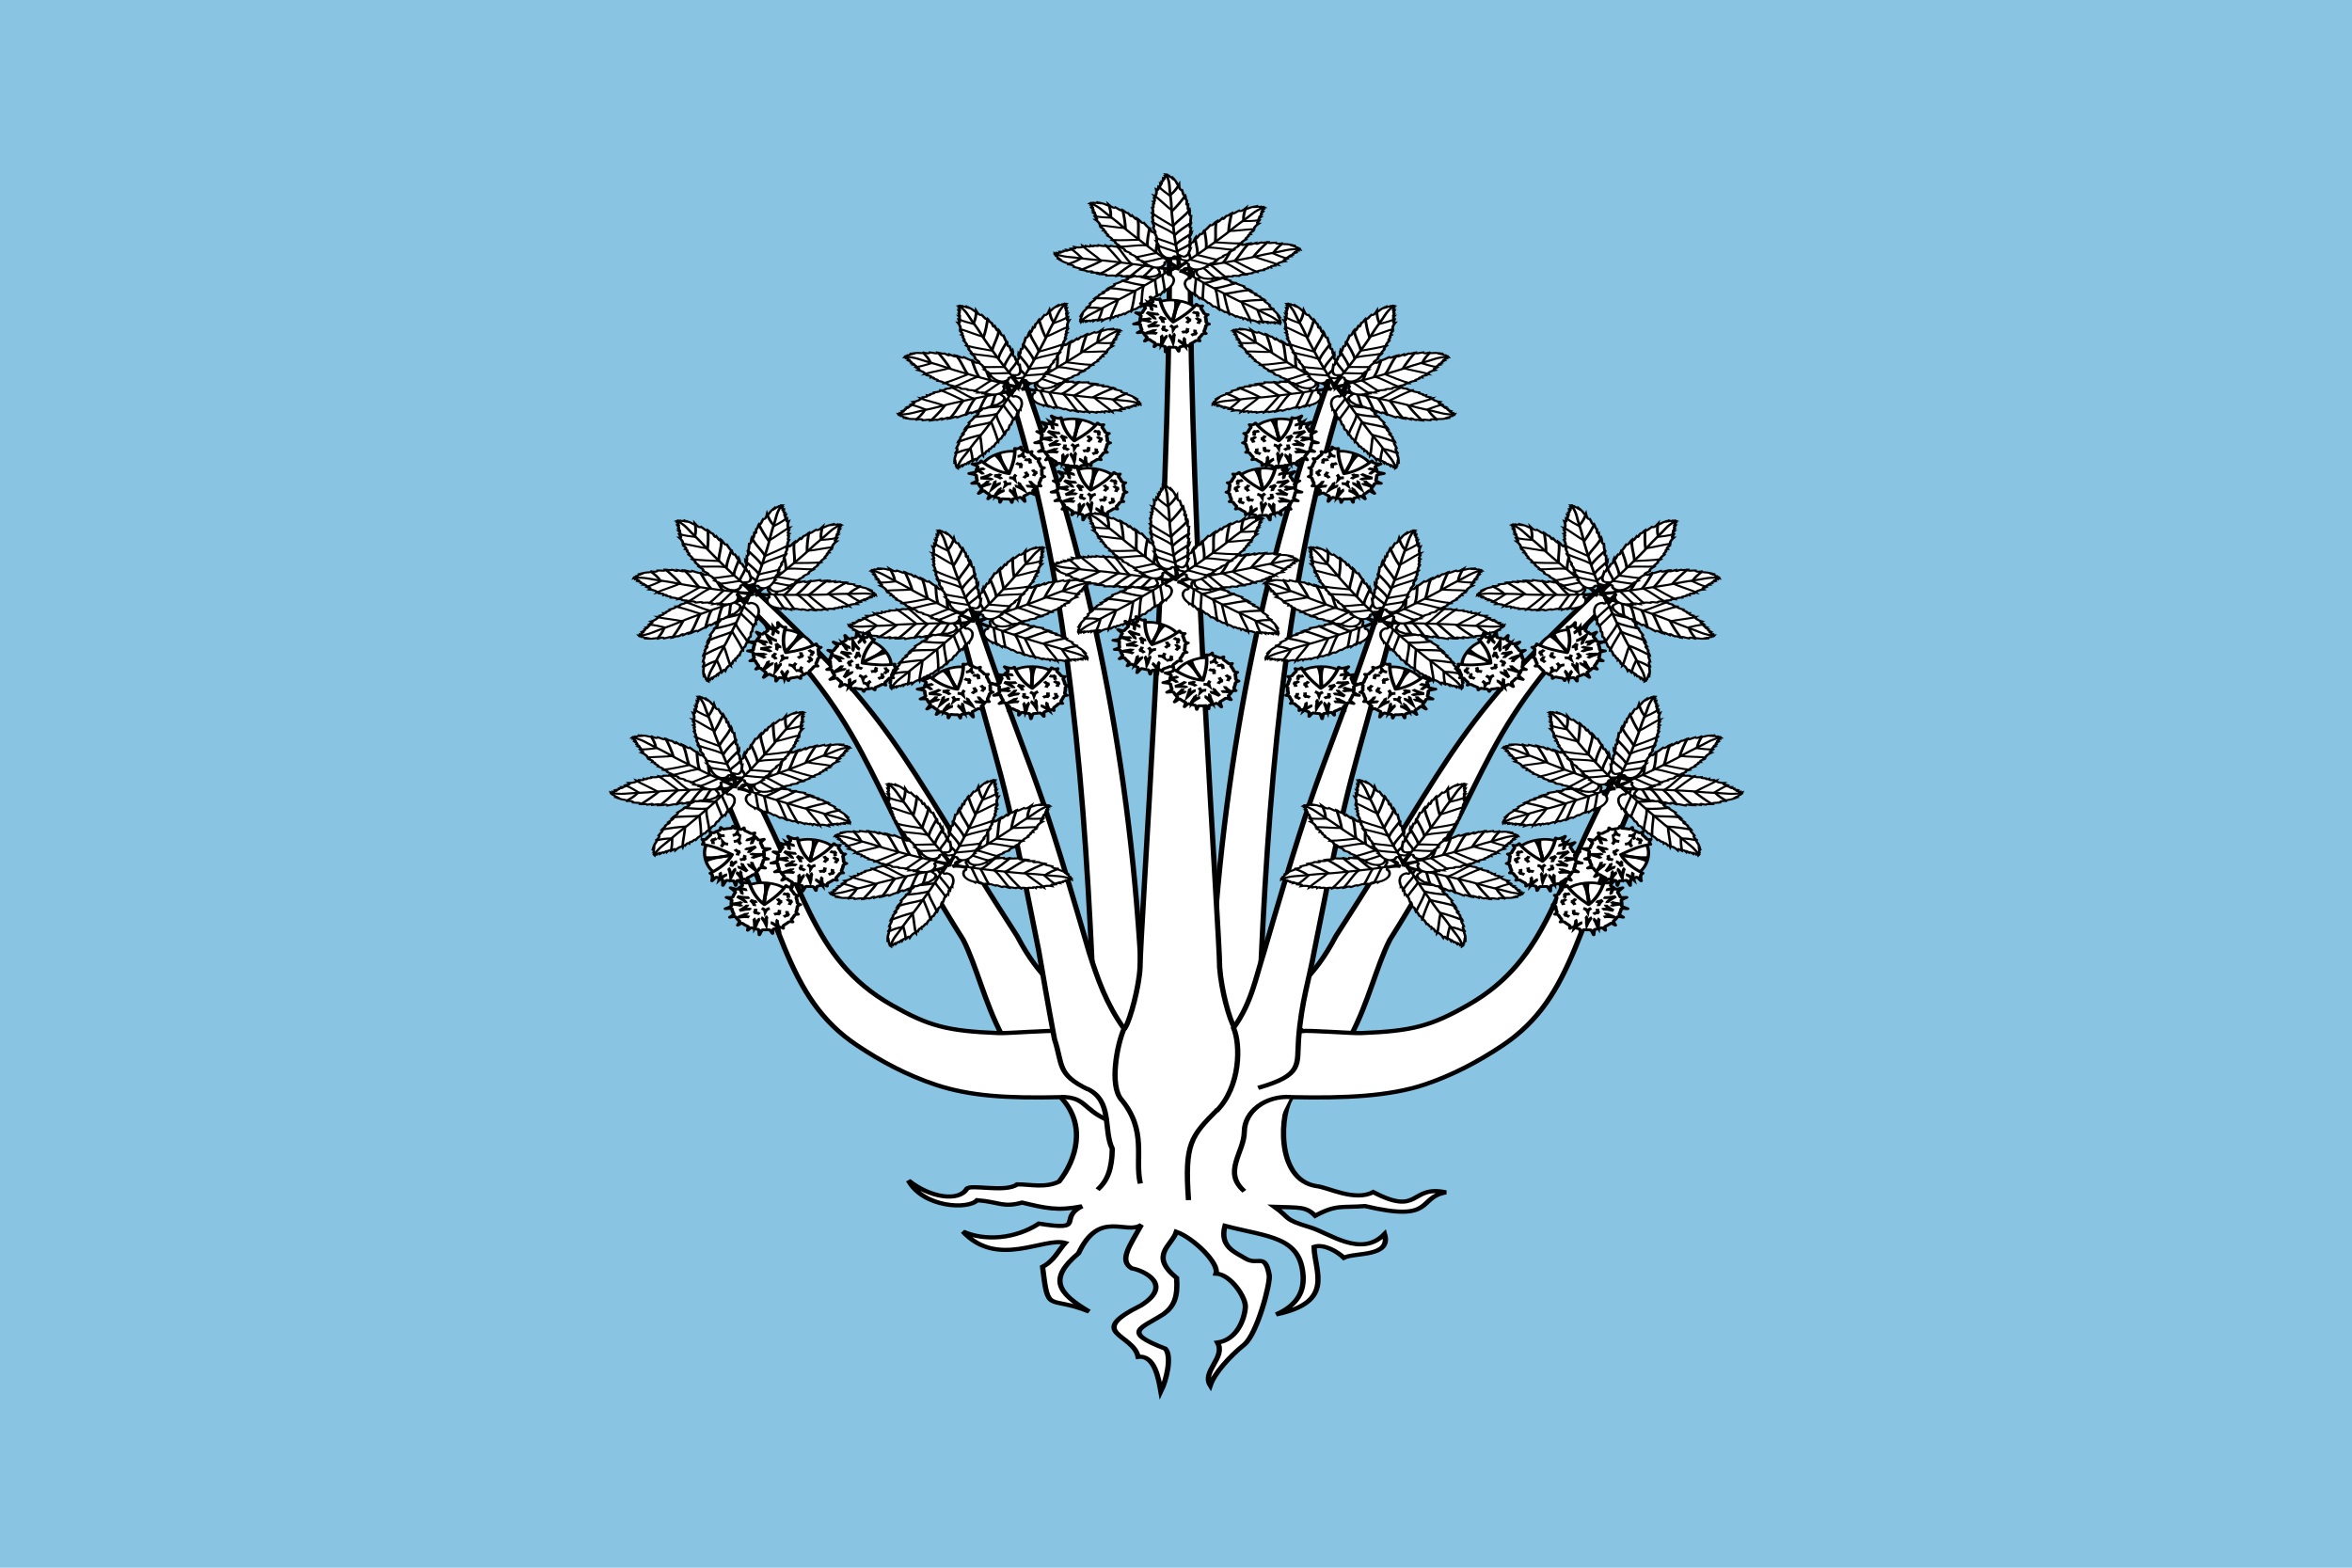
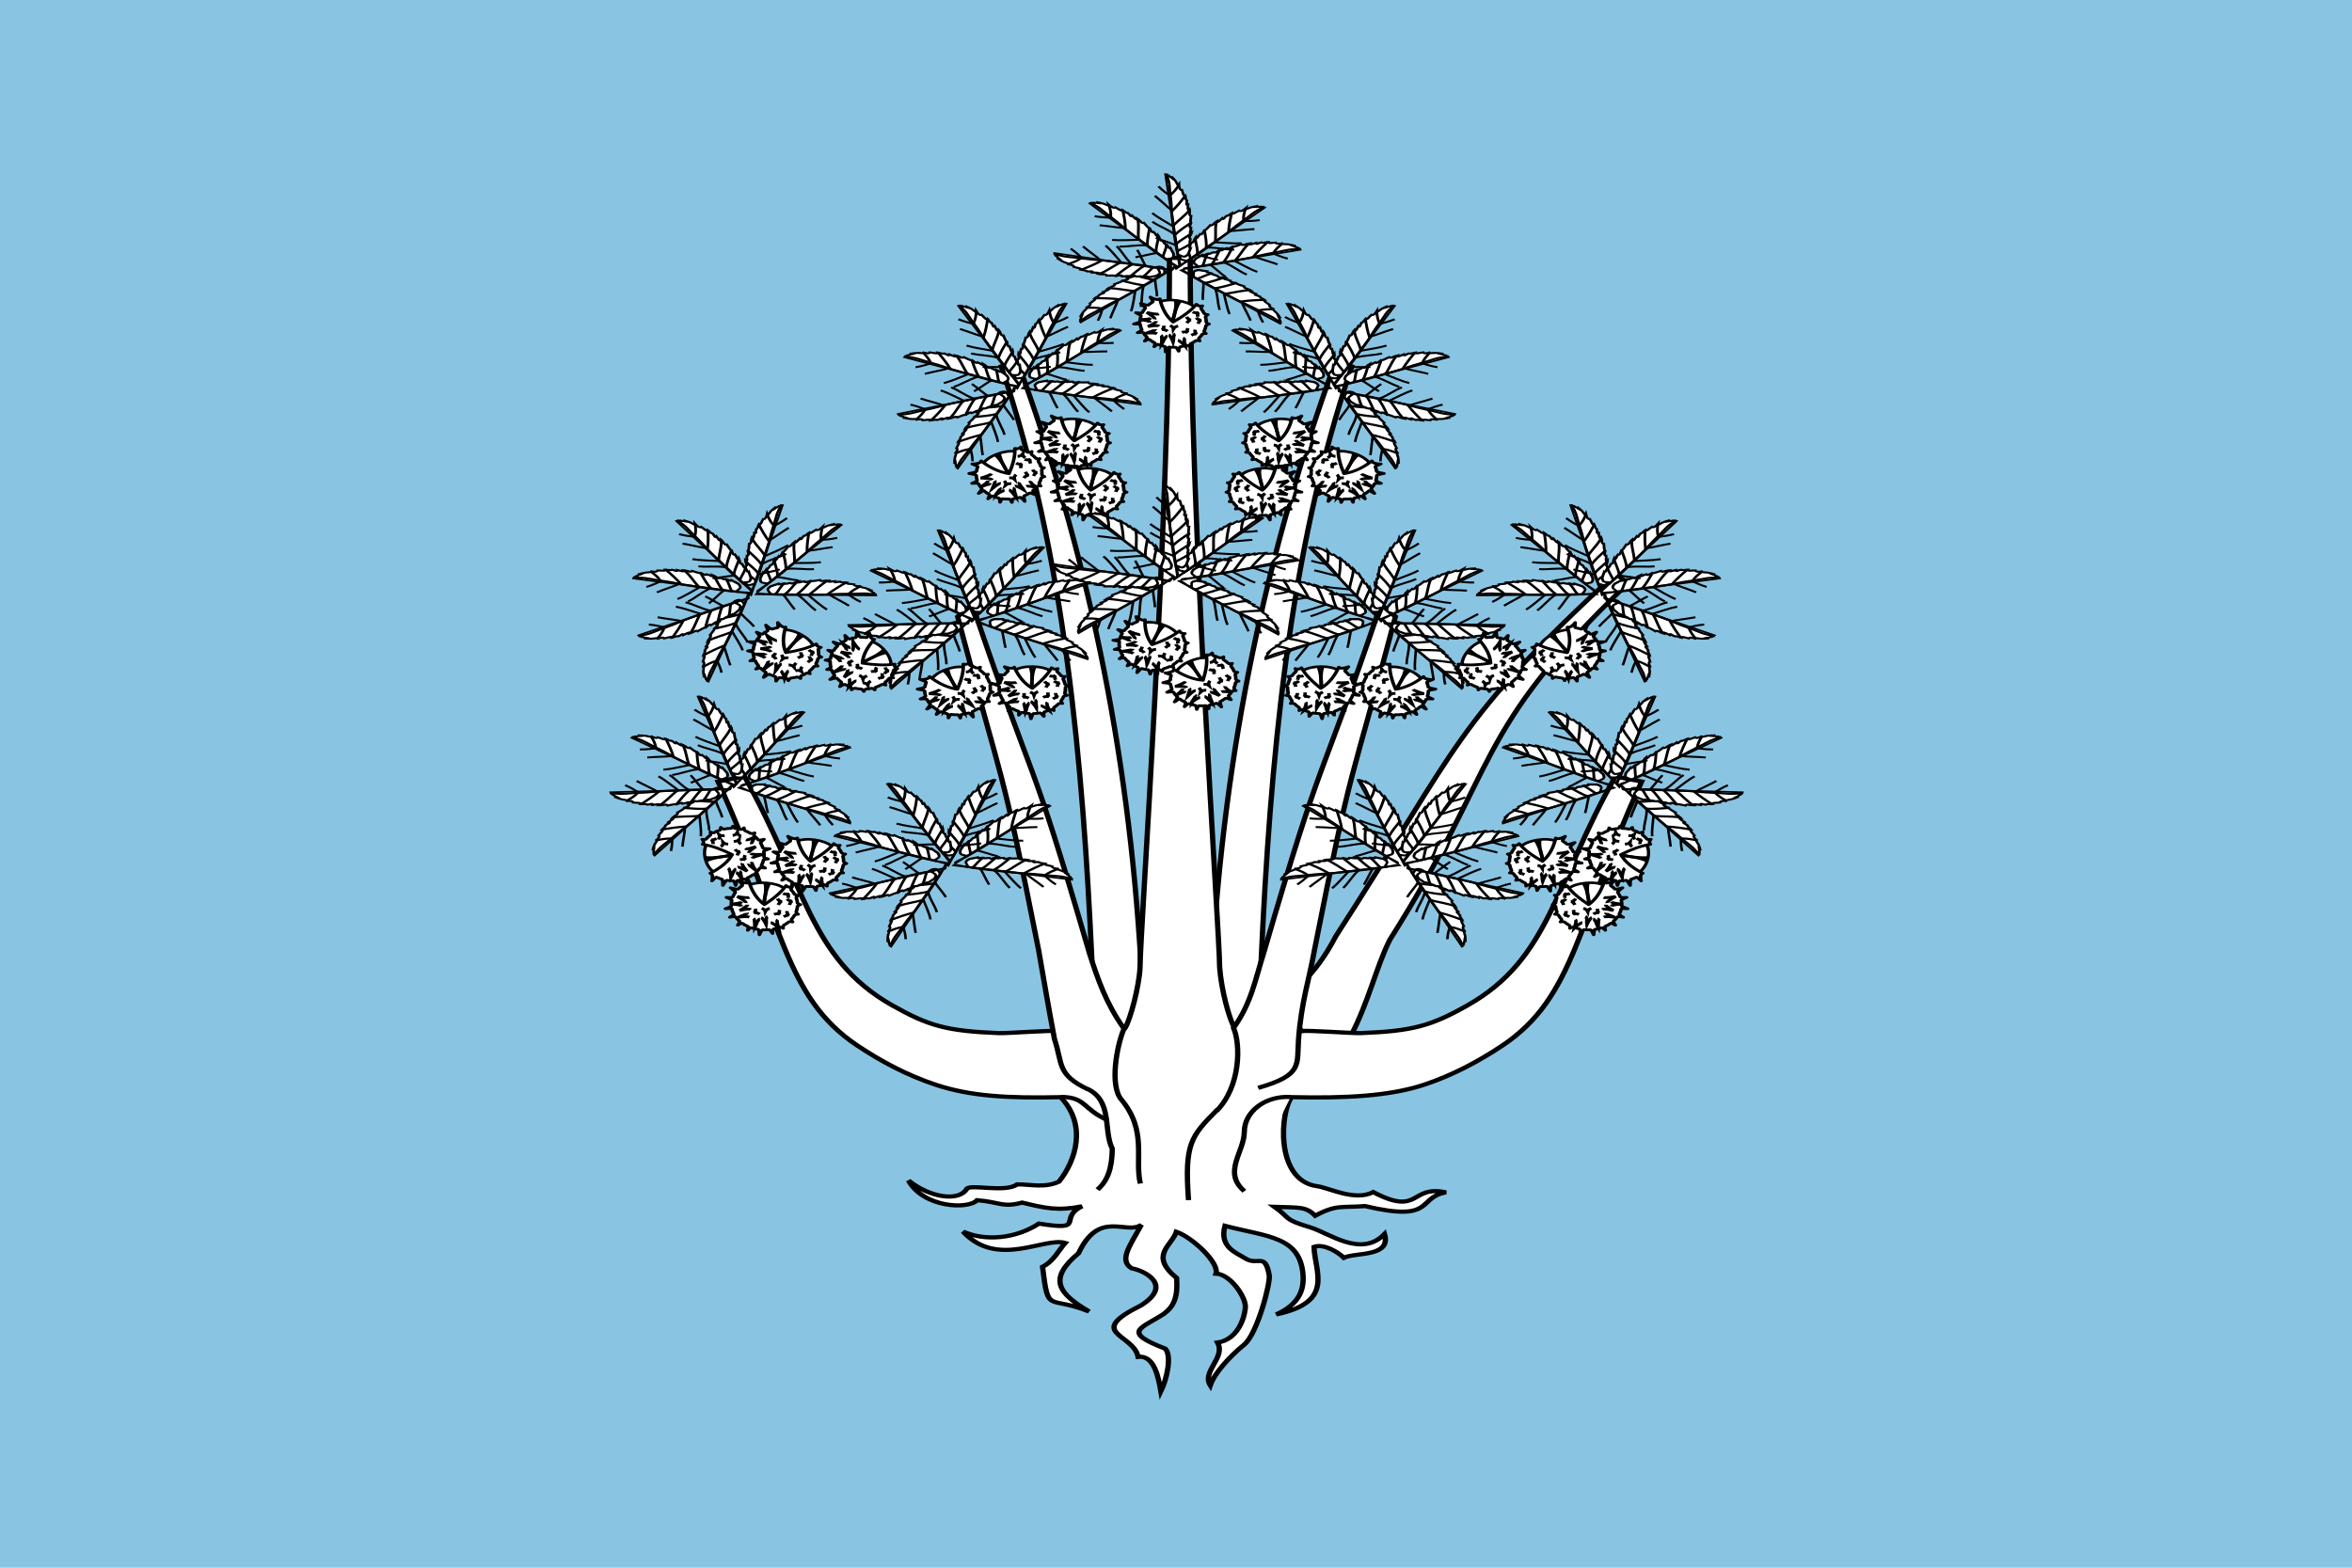
<svg xmlns="http://www.w3.org/2000/svg" xmlns:xlink="http://www.w3.org/1999/xlink" width="750" height="500" version="1.0">
  <defs>
    <path id="a" stroke-linejoin="round" stroke-width="6.619" d="M-340.574 83.926c0 27.76-19.851 58.142-44.141 58.142s-44.003-32.182-44.003-59.941c0-27.76 19.713-40.638 44.003-40.638 24.29 0 44.141 14.677 44.141 42.437z" />
    <path id="b" stroke-linejoin="round" d="M-357.515 43.501c-8.594 21.946-20.193 38.574-35.156 49.375-14.84-15.718-27.491-31.853-34.406-49.156-1.251.815-2.422 1.651-3.562 2.5-2.917.626-5.762.81-8.188-.844 1.104 2.125 1.609 4.411 1.188 6.938-2.151 2.213-4.141 4.614-6.062 7.312-.621.871-1.215 1.766-1.781 2.656-2.4 1.351-4.838 2.246-7.469 1.5 1.717 1.664 2.911 3.662 3.312 6.188-1.756 3.936-3.012 7.998-3.844 12.094-1.685 1.759-3.58 3.084-6.031 3.219 2.071.971 3.803 2.372 5 4.469-.303 4.633-.025 9.275.781 13.812-.951 2.084-2.243 3.821-4.375 4.75 2.214.183 4.279.886 6.094 2.344 1.148 3.672 2.682 7.248 4.562 10.656-.232 2.401-.866 4.573-2.688 6.188 2.341-.553 4.704-.447 7.062.594 2.408 3.209 5.187 6.198 8.312 8.938.897 2.525 1.325 5.022.188 7.438 1.914-1.417 4.082-2.258 6.625-2.25.032.021.062.042.094.062 3.5 2.282 7.171 4.154 10.938 5.656 1.285 2.052 1.013 8.238.55 10.636 1.639-2.011 4.834-7.484 7.638-8.011 3.975.981 8.015 1.578 12.062 1.781 2.216 1.373 3.422 9.954 4.283 12.222.314-2.391 1.946-10.789 3.78-12.316 4.661-.348 9.276-1.196 13.75-2.531 2.04.702 4.098 5.15 5.418 6.769-.399-2.066-.276-7.164.707-8.957 4.201-1.731 8.234-3.885 12-6.5 1.996.235 5.79 4.478 7.373 5.65-.948-2.012-2.837-7.555-2.248-9.65 3.306-2.852 6.335-6.09 9.031-9.688 2.103-.746 8.162 1.908 10.252 2.402-1.575-1.396-6.221-5.881-6.533-7.902 2.392-4.043 4.233-8.262 5.562-12.562 1.698-1.217 9.736 1.578 11.764 1.41-1.927-.839-9.31-5.776-10.232-7.597.865-4.516 1.19-9.071.969-13.594 1.196-2.065 8.642-4.59 10.694-5.553-2.371-.13-9.927-.274-11.569-1.947-.733-4.014-1.895-7.959-3.469-11.75.314-2.764 8.55-7.89 10.38-9.662-2.674.758-12.161 2.801-14.598 1.412-1.921-3.105-4.151-6.057-6.688-8.812-.72-2.888 5.431-8.032 6.664-10.405-2.62 1.786-11.374 3.991-14.539 3.249-1.156-.877-2.356-1.724-3.594-2.531h0z" />
-     <path id="c" fill-rule="evenodd" d="M-356.103 61.48c3.446 1.544 13.447-2.853 16.765-4.366-2.173 2.86-9.66 12.084-8.238 16.585" />
    <path id="d" fill-rule="evenodd" d="M-349.969 91.119c1.709 3.367 14.065 6.268 17.596 7.177-3.487.859-16.812-.89-18.535 3.504" />
    <path id="e" fill-rule="evenodd" d="M-363.067 115.625c-1.196 3.581 13.318 9.746 15.151 12.898-3.061-1.879-16.249-4.929-20.587-3.069" />
    <path id="f" fill-rule="evenodd" d="M-376.664 127.449c-3.179 2.037-4.588 18.682-5.139 22.286-1.203-3.384-2.392-21.011-6.937-22.286" />
    <path id="g" fill-rule="evenodd" d="M-409.705 133.777c-3.767-.26-13.915 8.366-16.507 10.931 1.052-3.434 7.174-15.722 4.287-19.455" />
    <path id="h" fill-rule="evenodd" d="M-432.11 117.275c-2.832-2.497-5.702-4.852-9.319-4.391 2.923-2.086 4.824-5.087 4.801-9.807" />
    <path id="i" fill-rule="evenodd" d="M-439.278 88.367c-.413-3.753-.95-7.426-3.935-9.521 3.566.425 6.992-.514 10.153-4.019" />
    <path id="j" fill-rule="evenodd" d="M-390.452 123.924c-3.66.926-10.061 12.569-11.724 15.814-.07-3.591 3.997-17.449.09-20.097" />
    <path id="k" fill-rule="evenodd" d="M-418.239 90.57c-1.206-3.578-2.516-7.052-5.879-8.46 3.575-.347 6.72-1.997 9.058-6.097" />
    <path id="l" fill-rule="evenodd" d="M-361.412 96.535c-.385 3.756 10.199 12.638 12.677 15.313-3.397-1.165-16.385-7.299-20.212-4.536" />
-     <path id="m" fill-rule="evenodd" d="M-377.766 86.589c2.914 2.401 3.661 1.44 12.184-1.028-2.852 2.183-9.089 8.071-8.908 12.787" />
    <path id="n" fill-rule="evenodd" d="M-362.771 78.986c2.914 2.401 19.021 1.138 22.621.556-2.852 2.183-17.81 8.766-17.629 13.482" />
    <path id="o" fill-rule="evenodd" d="M-422.567 102.068c.424 3.752.709 7.453-1.741 10.154 3.385-1.2 6.933-1.039 10.788 1.684" />
    <path id="p" fill-rule="evenodd" d="M-377.609 104.364c-.424 3.752-.709 7.453 1.741 10.154-3.385-1.2-6.933-1.039-10.788 1.684" />
    <path id="q" fill-rule="evenodd" d="M-388.874 101.689c-3.38 1.683-6.642 3.455-7.578 6.979-.832-3.494-2.896-6.385-7.277-8.141" />
    <path id="r" fill-rule="evenodd" d="M-435.525 72.15c1.29-3.549 2.434-7.08.684-10.28 3.01 1.959 6.497 2.633 10.883.888" />
    <path id="s" stroke-width="1.11" d="M285.218 347.992c1.901-2.178 2.642-4.935 3.963-7.402" />
    <path id="t" stroke-width="1.11" d="M288.978 340.532c-.996 2.663-2.288 5.266-2.565 8.072" />
-     <path id="u" d="M640.556 264.841c.176.828-2.735 2.452-4.61 3.828-.698.523-1.293 1.038-1.587 1.532-.848.967.805.855 1.221 1.204 1.066.445 2.48.46 1.736 4.258l-2.324 4.415c-.559-1.056-1.795 1.861-2.7 2.836-.904-.505-1.682 1.745-2.582 2.564-1.65-.315-1.942 2.605-2.841 3.991-.035-2.357-1.863 1.563-2.87 2.609-.765-1.248-2.402 1.919-2.903 2.995-.954.022-2.518 2.597-3.738 3.974-.981-1.181-2.704 1.984-4.205 3.079.31-2.366-2.378 1.159-3.21 2.047-.224-.847-.571-.944-1.327.204-.303.459-1 1.293-1.443 1.679-.609-.48-2.405 1.485-3.438 2.118-.059-1.622-2.659.851-4.234 1.697-.513-1.192-2.786.273-4.141 1.66.484-1.478-1.809.169-2.994.509l-1.623.408c.239-.794-.669-.135-1.286.107.316-.818-.598-.372-1.286-.109-.419-.33-.857-.631-1.76-.206-.306-.193-.5-.472-1.32-.262l-.577-.557c.895-.169.811-.611.64-1.078 1.178-.025.575-.819.606-1.339.436-.322 1.401-1.116.183-1.152.365-.456 1.656-1.58.874-2.27.593-.739 2.02-1.906.993-2.003.831-.646 1.562-2.132.578-2.398.529-.997 2.802-2.277.814-2.727 1.545-1.137 3.825-3.899 2.662-4.499.838-.158 2.029-1.132 1.341-1.591.836-.628 2.31-1.162 1.585-2.394 1.135-.185 1.719-.851 1.341-1.483.576-.832 2.351-1.684 1.669-2.496 1.873-1.162 3.312-2.492 2.826-3.151.665-.175 2.556-1.283 2.388-2.34.966-.876 3.028-1.679 2.489-2.635 1.288-.936 3.185-.96 3.689-3.071 1.279-.716 3.652-1.094 3.446-2.268 1.243-.722 3.248-1.168 3.446-2.268 1.264-.764 2.402-1.509 1.586-1.963 1.23-.486 3.812-.724 2.805-1.621 1.733-.613 2.844-1.203 2.398-1.735 1.32-.157 2.429-1.39 2.704-1.111 1.094-.567 2.526-.824 4.635-.462 1.787.631 2.635 1.859 3.122 3.317-.155.707-.644 1.418.614 2.112 1.26-.442 2.14-1.083 3.056-1.883 1.088-.95 2.219-2.091 2.701-2.989.745.281 1.028.587.848.92z" />
+     <path id="u" d="M640.556 264.841c.176.828-2.735 2.452-4.61 3.828-.698.523-1.293 1.038-1.587 1.532-.848.967.805.855 1.221 1.204 1.066.445 2.48.46 1.736 4.258l-2.324 4.415c-.559-1.056-1.795 1.861-2.7 2.836-.904-.505-1.682 1.745-2.582 2.564-1.65-.315-1.942 2.605-2.841 3.991-.035-2.357-1.863 1.563-2.87 2.609-.765-1.248-2.402 1.919-2.903 2.995-.954.022-2.518 2.597-3.738 3.974-.981-1.181-2.704 1.984-4.205 3.079.31-2.366-2.378 1.159-3.21 2.047-.224-.847-.571-.944-1.327.204-.303.459-1 1.293-1.443 1.679-.609-.48-2.405 1.485-3.438 2.118-.059-1.622-2.659.851-4.234 1.697-.513-1.192-2.786.273-4.141 1.66.484-1.478-1.809.169-2.994.509l-1.623.408c.239-.794-.669-.135-1.286.107.316-.818-.598-.372-1.286-.109-.419-.33-.857-.631-1.76-.206-.306-.193-.5-.472-1.32-.262l-.577-.557z" />
    <path id="v" d="M634.934 269.463c-6.066 4.524-12.022 9.479-15.704 12.738-5.122 4.535-9.565 8.168-13.742 12.353-4.786 4.796-9.219 8.116-13.573 12.365-2.102 2.052-4.628 3.409-7.06 4.956" />
-     <path id="w" d="M631.931 271.593c-3.454-1.343-7.436-3.884-11.473-4.986" />
    <path id="x" d="M627.649 275.013c-1.914-.189-7.841-3.498-11.896-4.822" />
    <path id="y" d="M620.918 280.75c-5.837-.234-10.216-2.447-15.41-2.836" />
    <path id="z" d="M616.228 284.845c-4.86-.652-10.82-2.022-15.518-1.949" />
    <path id="A" d="M606.449 293.49c-2.635-.23-9.195.566-14.301.599" />
    <path id="B" d="M607.294 292.905c-.662 4.946-1.966 10.346-3.482 15.577" />
    <path id="C" d="M615.833 285.195c-1.18 5.899-.882 12.252-2.608 17.032" />
    <path id="D" d="M621.648 280.188c-.928 4.773-.563 10.126-.568 15.068" />
    <path id="E" d="M627.264 275.409c-.911 4.592.092 9.188-.241 13.967" />
    <path id="F" d="M631.588 271.949c-.108 3.861 1.241 6.923.738 10.924" />
    <path id="G" d="M598.291 301.093c-3.062-.147-5.942-.438-9.906.122" />
    <path id="H" d="M597.688 301.655c-.103 3.198-.992 6.546-2.263 9.894" />
  </defs>
  <path fill="#89c5e3" d="M0 0h750v500H0z" />
  <g fill="#fff" stroke="#000" transform="matrix(.96 0 0 .762 87.125 -205.047)">
    <g transform="translate(14.746 30.459) scale(.951)">
-       <path stroke-width="1.845" d="M262.536 722.019c-16.547 3.556-17.784-5.031-23.369-15.093-6.317-15.117-9.028-30.926-13.712-42.466-38.703-77.128-28.53-90.944-83.035-156.639l4.105-4.526c56.859 66.103 54.086 74.461 97.839 159.684 15.509 37.537 33.074 28.239 48.53 66.12" />
      <path stroke-width="1.845" d="M281.501 744.065c-16.528-3.641-9.526-19.073-10.426-30.546.535-16.376-1.148-26.946-.613-39.389-3.159-86.236-9.41-179.515-31.693-261.917l5.614-2.412c24.255 83.751 38.829 170.239 43.219 265.936l3.524 37.781" />
      <path stroke-width="1.845" d="M337.464 722.019c16.547 3.556 17.784-5.031 23.369-15.093 6.317-15.117 9.028-30.926 13.712-42.466 38.703-77.128 28.53-90.944 83.035-156.639l-4.105-4.526c-56.859 66.103-54.086 74.461-97.839 159.684-15.509 37.537-33.074 28.239-48.53 66.12" />
      <path stroke-width="1.845" d="M318.499 744.065c16.528-3.641 9.526-19.073 10.426-30.546-.535-16.376 1.148-26.946.613-39.389 3.159-86.236 9.41-179.515 31.693-261.917l-5.614-2.412c-24.255 83.751-38.829 170.239-43.219 265.936l-3.524 37.781" />
      <path stroke-width="1.845" d="M297.531 364.438c0 118.239-10.247 296.257-10.281 312.312-.283 8.152-3.363 22.849-5.219 26.625-11.783-.468-24.336-.825-23.219 1.344-2.758-.423-17.929 1.051-20.875.906-18.171-.895-24.527-3.145-37.375-12.312-28.655-20.446-30.282-53.242-51.469-100.625l-9.25 2.219c22.581 61.835 23.152 94.726 48.625 116.156 8.355 7.029 17.437 13.111 27.312 17.25 12.092 5.068 25.012 6.03 43.747 5.5 9.178 12.121 5.451 27.608-.56 37.156-4.818 2.969-10.183 1.17-14.625 1.219-4.11 3.83-16.519-.267-17.625 2-2.76 5.764-12.851 3.884-20.335-3.674 5.189 11.974 20.816 12.872 23.991 8.643 8.02.85 8.87 3.342 15.688 1.062 8.154 2.458 12.38 3.745 20.938 1.625-8.709 5.361 1.927 11.031-15.062 7.625-8.257 6.742-18.778 7.8-26.5 3.531 11.98 16.327 28.238 2.28 35.688 4.969-2.394 3.341-3.925 7.943-7.921 10.514 2.026 21.129 1.801 12.378 16.265 19.674-10.913-8.071-14.427-14.341-3.688-25.656 7.247-19.424 16.612-7.886 21.938-12.5-4.076 9.35-7.942 15.616-3.375 19.156 4.34.926 14.678 7.282 3.25 16.312-19.708 12.328-2.648 12.405-1.009 22.646 5.77-.903 7.135 9.482 7.939 15.204 2.025-5.223 3.918-15.484 1.566-18.795-15.535-7.537-8.396-8.855-.528-15.337 3.561-3.28 4.957-7.535 4.469-15.781-9.692-10.019-1.723-14.127-.094-20.344 5.914 2.678 15.059 13.804 13.844 18.406 5.057.265 10.515 10.458 10.255 14.815-.327 5.473-2.989 14.328-9.724 15.528 2.983 6.563-5.573 12.682-2.531 18.844 1.395-5.173 6.626-12.614 11.812-17.875 4.583-4.649 9.271-27.219 8.781-30.625-1.477-10.281-3.907-3.857-8.406-7.406-3.291-2.597-9.033-4.933-7.062-14.312 14.871 4.938 26.52 4.535 27.312 22.219.232 6.322-1.631 12.524-9.406 16.781 20.665-5.491 13.397-18.829 13.219-29.75 3.502-1.459 8.308 2.24 10.406 4.812 4.117-2.485 16.614-.177 14.219-10.438-8.217 10.592-19.266-.413-25.938-2.938-9.671-3.66-6.668-3.831-12.469-9.031 8.61.38 10.917-.237 14.188 3.906 7.497-5.057 9.217-3.434 17.375-4.25 24.673 7.352 18.099-3.829 28.281-6.031-12.659-3.402-8.884 10.767-25.406-.125-6.441 4.318-16.024-2.206-19.656-2.594-14.988-2.705-12.613-33.718-8.781-39.188 18.735.53 34.189-.432 46.281-5.5 9.876-4.139 18.957-10.221 27.312-17.25 25.473-21.431 26.044-54.321 48.625-116.156l-9.219-2.219c-21.187 47.383-22.845 80.179-51.5 100.625-12.848 9.167-19.204 11.417-37.375 12.312-2.946.145-18.117-1.33-20.875-.906 1.118-2.169-11.436-1.812-23.219-1.344-1.856-3.776-4.619-16.572-5.219-26.625-.034-16.055-10.281-194.074-10.281-312.312h-3.625z" />
      <path stroke-width="1.845" d="M328.513 729.73c15.739-5.687 13.45-10.137 14.108-21.429.954-16.357 3.805-26.697 5.522-39.032 13.542-86.298 11.979-68.894 28.308-146.952l-5.087-5.428c-22.6 84.14-19.342 60.101-40.91 153.44-2.936 11.559-4.256 21.918-10.534 33.036 2.497 7.183 2.539 25.763-5.966 36.548" />
      <path stroke-width="1.845" d="M269.141 730.432c-11.046-6.665-8.808-11.008-11.762-22.131-2.426-16.204-3.805-26.697-5.522-39.032-13.542-86.298-11.979-68.894-28.308-146.952l5.087-5.428c22.6 84.14 19.342 60.101 40.91 153.44 2.936 11.559 5.839 22.235 12.118 33.352-2.497 7.183-5.124 25.073-.928 31.205" />
      <g transform="matrix(.915 .616 .631 -.917 -307.41 764.054)">
        <g stroke-width="6.588" transform="matrix(-.155 -.066 .066 -.155 222.316 328.993)">
          <use xlink:href="#a" stroke-linejoin="round" stroke-width="6.619" transform="matrix(1.086 0 0 .912 26.689 3.63)" />
          <use xlink:href="#b" stroke-linejoin="round" />
          <use xlink:href="#c" fill-rule="evenodd" />
          <use xlink:href="#d" fill-rule="evenodd" />
          <use xlink:href="#e" fill-rule="evenodd" />
          <use xlink:href="#f" fill-rule="evenodd" />
          <use xlink:href="#g" fill-rule="evenodd" />
          <use xlink:href="#h" fill-rule="evenodd" />
          <use xlink:href="#i" fill-rule="evenodd" />
          <use xlink:href="#j" fill-rule="evenodd" />
          <use xlink:href="#k" fill-rule="evenodd" />
          <use xlink:href="#l" fill-rule="evenodd" />
          <use xlink:href="#m" fill-rule="evenodd" />
          <use xlink:href="#n" fill-rule="evenodd" />
          <use xlink:href="#o" fill-rule="evenodd" />
          <use xlink:href="#p" fill-rule="evenodd" />
          <use xlink:href="#q" fill-rule="evenodd" />
          <use xlink:href="#r" fill-rule="evenodd" />
        </g>
        <use xlink:href="#s" stroke-width="1.11" />
        <use xlink:href="#t" stroke-width="1.11" />
      </g>
      <g transform="matrix(.959 .546 .561 -.962 -312.422 818.687)">
        <g stroke-width="6.588" transform="matrix(-.155 -.066 .066 -.155 222.316 328.993)">
          <use xlink:href="#a" stroke-linejoin="round" stroke-width="6.619" transform="matrix(1.086 0 0 .912 26.689 3.63)" />
          <use xlink:href="#b" stroke-linejoin="round" />
          <use xlink:href="#c" fill-rule="evenodd" />
          <use xlink:href="#d" fill-rule="evenodd" />
          <use xlink:href="#e" fill-rule="evenodd" />
          <use xlink:href="#f" fill-rule="evenodd" />
          <use xlink:href="#g" fill-rule="evenodd" />
          <use xlink:href="#h" fill-rule="evenodd" />
          <use xlink:href="#i" fill-rule="evenodd" />
          <use xlink:href="#j" fill-rule="evenodd" />
          <use xlink:href="#k" fill-rule="evenodd" />
          <use xlink:href="#l" fill-rule="evenodd" />
          <use xlink:href="#m" fill-rule="evenodd" />
          <use xlink:href="#n" fill-rule="evenodd" />
          <use xlink:href="#o" fill-rule="evenodd" />
          <use xlink:href="#p" fill-rule="evenodd" />
          <use xlink:href="#q" fill-rule="evenodd" />
          <use xlink:href="#r" fill-rule="evenodd" />
        </g>
        <use xlink:href="#s" stroke-width="1.11" />
        <use xlink:href="#t" stroke-width="1.11" />
      </g>
      <g transform="matrix(.213 -1.082 -1.09 -.226 454.349 1017.034)">
        <g stroke-width="6.588" transform="matrix(-.155 -.066 .066 -.155 222.316 328.993)">
          <use xlink:href="#a" stroke-linejoin="round" stroke-width="6.619" transform="matrix(1.086 0 0 .912 26.689 3.63)" />
          <use xlink:href="#b" stroke-linejoin="round" />
          <use xlink:href="#c" fill-rule="evenodd" />
          <use xlink:href="#d" fill-rule="evenodd" />
          <use xlink:href="#e" fill-rule="evenodd" />
          <use xlink:href="#f" fill-rule="evenodd" />
          <use xlink:href="#g" fill-rule="evenodd" />
          <use xlink:href="#h" fill-rule="evenodd" />
          <use xlink:href="#i" fill-rule="evenodd" />
          <use xlink:href="#j" fill-rule="evenodd" />
          <use xlink:href="#k" fill-rule="evenodd" />
          <use xlink:href="#l" fill-rule="evenodd" />
          <use xlink:href="#m" fill-rule="evenodd" />
          <use xlink:href="#n" fill-rule="evenodd" />
          <use xlink:href="#o" fill-rule="evenodd" />
          <use xlink:href="#p" fill-rule="evenodd" />
          <use xlink:href="#q" fill-rule="evenodd" />
          <use xlink:href="#r" fill-rule="evenodd" />
        </g>
        <use xlink:href="#s" stroke-width="1.11" />
        <use xlink:href="#t" stroke-width="1.11" />
      </g>
      <g fill-rule="evenodd" stroke-width="1.627" transform="matrix(.922 .015 -.015 .924 103.386 -31.79)">
        <g transform="matrix(.042 -.636 -.59 -.045 274.699 1017.791)">
          <use xlink:href="#u" />
          <use xlink:href="#v" />
          <use xlink:href="#w" />
          <use xlink:href="#x" />
          <use xlink:href="#y" />
          <use xlink:href="#z" />
          <use xlink:href="#A" />
          <use xlink:href="#B" />
          <use xlink:href="#C" />
          <use xlink:href="#D" />
          <use xlink:href="#E" />
          <use xlink:href="#F" />
          <use xlink:href="#G" />
          <use xlink:href="#H" />
        </g>
        <g transform="matrix(.531 .37 -.331 .48 -108.383 236.393)">
          <use xlink:href="#u" />
          <use xlink:href="#v" />
          <use xlink:href="#w" />
          <use xlink:href="#x" />
          <use xlink:href="#y" />
          <use xlink:href="#z" />
          <use xlink:href="#A" />
          <use xlink:href="#B" />
          <use xlink:href="#C" />
          <use xlink:href="#D" />
          <use xlink:href="#E" />
          <use xlink:href="#F" />
          <use xlink:href="#G" />
          <use xlink:href="#H" />
        </g>
        <g transform="matrix(.65 -.072 -.047 -.575 -258.336 797.209)">
          <use xlink:href="#u" />
          <use xlink:href="#v" />
          <use xlink:href="#w" />
          <use xlink:href="#x" />
          <use xlink:href="#y" />
          <use xlink:href="#z" />
          <use xlink:href="#A" />
          <use xlink:href="#B" />
          <use xlink:href="#C" />
          <use xlink:href="#D" />
          <use xlink:href="#E" />
          <use xlink:href="#F" />
          <use xlink:href="#G" />
          <use xlink:href="#H" />
        </g>
        <g transform="matrix(-.333 -.553 .5 -.303 228.395 1034.339)">
          <use xlink:href="#u" />
          <use xlink:href="#v" />
          <use xlink:href="#w" />
          <use xlink:href="#x" />
          <use xlink:href="#y" />
          <use xlink:href="#z" />
          <use xlink:href="#A" />
          <use xlink:href="#B" />
          <use xlink:href="#C" />
          <use xlink:href="#D" />
          <use xlink:href="#E" />
          <use xlink:href="#F" />
          <use xlink:href="#G" />
          <use xlink:href="#H" />
        </g>
        <g transform="matrix(-.637 -.144 .115 -.566 525.941 841.185)">
          <use xlink:href="#u" />
          <use xlink:href="#v" />
          <use xlink:href="#w" />
          <use xlink:href="#x" />
          <use xlink:href="#y" />
          <use xlink:href="#z" />
          <use xlink:href="#A" />
          <use xlink:href="#B" />
          <use xlink:href="#C" />
          <use xlink:href="#D" />
          <use xlink:href="#E" />
          <use xlink:href="#F" />
          <use xlink:href="#G" />
          <use xlink:href="#H" />
        </g>
        <g transform="matrix(-.628 .177 -.186 -.548 597.003 631.205)">
          <use xlink:href="#u" />
          <use xlink:href="#v" />
          <use xlink:href="#w" />
          <use xlink:href="#x" />
          <use xlink:href="#y" />
          <use xlink:href="#z" />
          <use xlink:href="#A" />
          <use xlink:href="#B" />
          <use xlink:href="#C" />
          <use xlink:href="#D" />
          <use xlink:href="#E" />
          <use xlink:href="#F" />
          <use xlink:href="#G" />
          <use xlink:href="#H" />
        </g>
        <g transform="matrix(.545 .35 .346 -.47 -294.268 498.301)">
          <use xlink:href="#u" />
          <use xlink:href="#v" />
          <use xlink:href="#w" />
          <use xlink:href="#x" />
          <use xlink:href="#y" />
          <use xlink:href="#z" />
          <use xlink:href="#A" />
          <use xlink:href="#B" />
          <use xlink:href="#C" />
          <use xlink:href="#D" />
          <use xlink:href="#E" />
          <use xlink:href="#F" />
          <use xlink:href="#G" />
          <use xlink:href="#H" />
        </g>
      </g>
      <g transform="matrix(.197 1.085 1.097 -.187 -240.249 292.58)">
        <g stroke-width="6.588" transform="matrix(-.155 -.066 .066 -.155 222.316 328.993)">
          <use xlink:href="#a" stroke-linejoin="round" stroke-width="6.619" transform="matrix(1.086 0 0 .912 26.689 3.63)" />
          <use xlink:href="#b" stroke-linejoin="round" />
          <use xlink:href="#c" fill-rule="evenodd" />
          <use xlink:href="#d" fill-rule="evenodd" />
          <use xlink:href="#e" fill-rule="evenodd" />
          <use xlink:href="#f" fill-rule="evenodd" />
          <use xlink:href="#g" fill-rule="evenodd" />
          <use xlink:href="#h" fill-rule="evenodd" />
          <use xlink:href="#i" fill-rule="evenodd" />
          <use xlink:href="#j" fill-rule="evenodd" />
          <use xlink:href="#k" fill-rule="evenodd" />
          <use xlink:href="#l" fill-rule="evenodd" />
          <use xlink:href="#m" fill-rule="evenodd" />
          <use xlink:href="#n" fill-rule="evenodd" />
          <use xlink:href="#o" fill-rule="evenodd" />
          <use xlink:href="#p" fill-rule="evenodd" />
          <use xlink:href="#q" fill-rule="evenodd" />
          <use xlink:href="#r" fill-rule="evenodd" />
        </g>
        <use xlink:href="#s" stroke-width="1.11" />
        <use xlink:href="#t" stroke-width="1.11" />
      </g>
      <g transform="matrix(.59 .932 .947 -.585 -329.603 467.741)">
        <g stroke-width="6.588" transform="matrix(-.155 -.066 .066 -.155 222.316 328.993)">
          <use xlink:href="#a" stroke-linejoin="round" stroke-width="6.619" transform="matrix(1.086 0 0 .912 26.689 3.63)" />
          <use xlink:href="#b" stroke-linejoin="round" />
          <use xlink:href="#c" fill-rule="evenodd" />
          <use xlink:href="#d" fill-rule="evenodd" />
          <use xlink:href="#e" fill-rule="evenodd" />
          <use xlink:href="#f" fill-rule="evenodd" />
          <use xlink:href="#g" fill-rule="evenodd" />
          <use xlink:href="#h" fill-rule="evenodd" />
          <use xlink:href="#i" fill-rule="evenodd" />
          <use xlink:href="#j" fill-rule="evenodd" />
          <use xlink:href="#k" fill-rule="evenodd" />
          <use xlink:href="#l" fill-rule="evenodd" />
          <use xlink:href="#m" fill-rule="evenodd" />
          <use xlink:href="#n" fill-rule="evenodd" />
          <use xlink:href="#o" fill-rule="evenodd" />
          <use xlink:href="#p" fill-rule="evenodd" />
          <use xlink:href="#q" fill-rule="evenodd" />
          <use xlink:href="#r" fill-rule="evenodd" />
        </g>
        <use xlink:href="#s" stroke-width="1.11" />
        <use xlink:href="#t" stroke-width="1.11" />
      </g>
      <g transform="matrix(1.007 .451 .466 -1.011 -200.391 767.67)">
        <g stroke-width="6.588" transform="matrix(-.155 -.066 .066 -.155 222.316 328.993)">
          <use xlink:href="#a" stroke-linejoin="round" stroke-width="6.619" transform="matrix(1.086 0 0 .912 26.689 3.63)" />
          <use xlink:href="#b" stroke-linejoin="round" />
          <use xlink:href="#c" fill-rule="evenodd" />
          <use xlink:href="#d" fill-rule="evenodd" />
          <use xlink:href="#e" fill-rule="evenodd" />
          <use xlink:href="#f" fill-rule="evenodd" />
          <use xlink:href="#g" fill-rule="evenodd" />
          <use xlink:href="#h" fill-rule="evenodd" />
          <use xlink:href="#i" fill-rule="evenodd" />
          <use xlink:href="#j" fill-rule="evenodd" />
          <use xlink:href="#k" fill-rule="evenodd" />
          <use xlink:href="#l" fill-rule="evenodd" />
          <use xlink:href="#m" fill-rule="evenodd" />
          <use xlink:href="#n" fill-rule="evenodd" />
          <use xlink:href="#o" fill-rule="evenodd" />
          <use xlink:href="#p" fill-rule="evenodd" />
          <use xlink:href="#q" fill-rule="evenodd" />
          <use xlink:href="#r" fill-rule="evenodd" />
        </g>
        <use xlink:href="#s" stroke-width="1.11" />
        <use xlink:href="#t" stroke-width="1.11" />
      </g>
      <g transform="matrix(1.102 -.04 -.029 -1.113 -85.455 944.869)">
        <g stroke-width="6.588" transform="matrix(-.155 -.066 .066 -.155 222.316 328.993)">
          <use xlink:href="#a" stroke-linejoin="round" stroke-width="6.619" transform="matrix(1.086 0 0 .912 26.689 3.63)" />
          <use xlink:href="#b" stroke-linejoin="round" />
          <use xlink:href="#c" fill-rule="evenodd" />
          <use xlink:href="#d" fill-rule="evenodd" />
          <use xlink:href="#e" fill-rule="evenodd" />
          <use xlink:href="#f" fill-rule="evenodd" />
          <use xlink:href="#g" fill-rule="evenodd" />
          <use xlink:href="#h" fill-rule="evenodd" />
          <use xlink:href="#i" fill-rule="evenodd" />
          <use xlink:href="#j" fill-rule="evenodd" />
          <use xlink:href="#k" fill-rule="evenodd" />
          <use xlink:href="#l" fill-rule="evenodd" />
          <use xlink:href="#m" fill-rule="evenodd" />
          <use xlink:href="#n" fill-rule="evenodd" />
          <use xlink:href="#o" fill-rule="evenodd" />
          <use xlink:href="#p" fill-rule="evenodd" />
          <use xlink:href="#q" fill-rule="evenodd" />
          <use xlink:href="#r" fill-rule="evenodd" />
        </g>
        <use xlink:href="#s" stroke-width="1.11" />
        <use xlink:href="#t" stroke-width="1.11" />
      </g>
      <g transform="matrix(1.102 -.04 -.029 -1.113 -67.436 849.962)">
        <g stroke-width="6.588" transform="matrix(-.155 -.066 .066 -.155 222.316 328.993)">
          <use xlink:href="#a" stroke-linejoin="round" stroke-width="6.619" transform="matrix(1.086 0 0 .912 26.689 3.63)" />
          <use xlink:href="#b" stroke-linejoin="round" />
          <use xlink:href="#c" fill-rule="evenodd" />
          <use xlink:href="#d" fill-rule="evenodd" />
          <use xlink:href="#e" fill-rule="evenodd" />
          <use xlink:href="#f" fill-rule="evenodd" />
          <use xlink:href="#g" fill-rule="evenodd" />
          <use xlink:href="#h" fill-rule="evenodd" />
          <use xlink:href="#i" fill-rule="evenodd" />
          <use xlink:href="#j" fill-rule="evenodd" />
          <use xlink:href="#k" fill-rule="evenodd" />
          <use xlink:href="#l" fill-rule="evenodd" />
          <use xlink:href="#m" fill-rule="evenodd" />
          <use xlink:href="#n" fill-rule="evenodd" />
          <use xlink:href="#o" fill-rule="evenodd" />
          <use xlink:href="#p" fill-rule="evenodd" />
          <use xlink:href="#q" fill-rule="evenodd" />
          <use xlink:href="#r" fill-rule="evenodd" />
        </g>
        <use xlink:href="#s" stroke-width="1.11" />
        <use xlink:href="#t" stroke-width="1.11" />
      </g>
      <g transform="matrix(.918 .611 .627 -.92 -214.795 581.462)">
        <g stroke-width="6.588" transform="matrix(-.155 -.066 .066 -.155 222.316 328.993)">
          <use xlink:href="#a" stroke-linejoin="round" stroke-width="6.619" transform="matrix(1.086 0 0 .912 26.689 3.63)" />
          <use xlink:href="#b" stroke-linejoin="round" />
          <use xlink:href="#c" fill-rule="evenodd" />
          <use xlink:href="#d" fill-rule="evenodd" />
          <use xlink:href="#e" fill-rule="evenodd" />
          <use xlink:href="#f" fill-rule="evenodd" />
          <use xlink:href="#g" fill-rule="evenodd" />
          <use xlink:href="#h" fill-rule="evenodd" />
          <use xlink:href="#i" fill-rule="evenodd" />
          <use xlink:href="#j" fill-rule="evenodd" />
          <use xlink:href="#k" fill-rule="evenodd" />
          <use xlink:href="#l" fill-rule="evenodd" />
          <use xlink:href="#m" fill-rule="evenodd" />
          <use xlink:href="#n" fill-rule="evenodd" />
          <use xlink:href="#o" fill-rule="evenodd" />
          <use xlink:href="#p" fill-rule="evenodd" />
          <use xlink:href="#q" fill-rule="evenodd" />
          <use xlink:href="#r" fill-rule="evenodd" />
        </g>
        <use xlink:href="#s" stroke-width="1.11" />
        <use xlink:href="#t" stroke-width="1.11" />
      </g>
      <g transform="matrix(.918 .611 .627 -.92 -209.049 603.174)">
        <g stroke-width="6.588" transform="matrix(-.155 -.066 .066 -.155 222.316 328.993)">
          <use xlink:href="#a" stroke-linejoin="round" stroke-width="6.619" transform="matrix(1.086 0 0 .912 26.689 3.63)" />
          <use xlink:href="#b" stroke-linejoin="round" />
          <use xlink:href="#c" fill-rule="evenodd" />
          <use xlink:href="#d" fill-rule="evenodd" />
          <use xlink:href="#e" fill-rule="evenodd" />
          <use xlink:href="#f" fill-rule="evenodd" />
          <use xlink:href="#g" fill-rule="evenodd" />
          <use xlink:href="#h" fill-rule="evenodd" />
          <use xlink:href="#i" fill-rule="evenodd" />
          <use xlink:href="#j" fill-rule="evenodd" />
          <use xlink:href="#k" fill-rule="evenodd" />
          <use xlink:href="#l" fill-rule="evenodd" />
          <use xlink:href="#m" fill-rule="evenodd" />
          <use xlink:href="#n" fill-rule="evenodd" />
          <use xlink:href="#o" fill-rule="evenodd" />
          <use xlink:href="#p" fill-rule="evenodd" />
          <use xlink:href="#q" fill-rule="evenodd" />
          <use xlink:href="#r" fill-rule="evenodd" />
        </g>
        <use xlink:href="#s" stroke-width="1.11" />
        <use xlink:href="#t" stroke-width="1.11" />
      </g>
      <g fill-rule="evenodd" stroke-width="1.627" transform="matrix(.922 0 0 .924 11.201 43.333)">
        <g transform="matrix(.042 -.636 -.59 -.045 274.699 1017.791)">
          <use xlink:href="#u" />
          <use xlink:href="#v" />
          <use xlink:href="#w" />
          <use xlink:href="#x" />
          <use xlink:href="#y" />
          <use xlink:href="#z" />
          <use xlink:href="#A" />
          <use xlink:href="#B" />
          <use xlink:href="#C" />
          <use xlink:href="#D" />
          <use xlink:href="#E" />
          <use xlink:href="#F" />
          <use xlink:href="#G" />
          <use xlink:href="#H" />
        </g>
        <g transform="matrix(.531 .37 -.331 .48 -108.383 236.393)">
          <use xlink:href="#u" />
          <use xlink:href="#v" />
          <use xlink:href="#w" />
          <use xlink:href="#x" />
          <use xlink:href="#y" />
          <use xlink:href="#z" />
          <use xlink:href="#A" />
          <use xlink:href="#B" />
          <use xlink:href="#C" />
          <use xlink:href="#D" />
          <use xlink:href="#E" />
          <use xlink:href="#F" />
          <use xlink:href="#G" />
          <use xlink:href="#H" />
        </g>
        <g transform="matrix(.65 -.072 -.047 -.575 -258.336 797.209)">
          <use xlink:href="#u" />
          <use xlink:href="#v" />
          <use xlink:href="#w" />
          <use xlink:href="#x" />
          <use xlink:href="#y" />
          <use xlink:href="#z" />
          <use xlink:href="#A" />
          <use xlink:href="#B" />
          <use xlink:href="#C" />
          <use xlink:href="#D" />
          <use xlink:href="#E" />
          <use xlink:href="#F" />
          <use xlink:href="#G" />
          <use xlink:href="#H" />
        </g>
        <g transform="matrix(-.333 -.553 .5 -.303 228.395 1034.339)">
          <use xlink:href="#u" />
          <use xlink:href="#v" />
          <use xlink:href="#w" />
          <use xlink:href="#x" />
          <use xlink:href="#y" />
          <use xlink:href="#z" />
          <use xlink:href="#A" />
          <use xlink:href="#B" />
          <use xlink:href="#C" />
          <use xlink:href="#D" />
          <use xlink:href="#E" />
          <use xlink:href="#F" />
          <use xlink:href="#G" />
          <use xlink:href="#H" />
        </g>
        <g transform="matrix(-.637 -.144 .115 -.566 525.941 841.185)">
          <use xlink:href="#u" />
          <use xlink:href="#v" />
          <use xlink:href="#w" />
          <use xlink:href="#x" />
          <use xlink:href="#y" />
          <use xlink:href="#z" />
          <use xlink:href="#A" />
          <use xlink:href="#B" />
          <use xlink:href="#C" />
          <use xlink:href="#D" />
          <use xlink:href="#E" />
          <use xlink:href="#F" />
          <use xlink:href="#G" />
          <use xlink:href="#H" />
        </g>
        <g transform="matrix(-.628 .177 -.186 -.548 597.003 631.205)">
          <use xlink:href="#u" />
          <use xlink:href="#v" />
          <use xlink:href="#w" />
          <use xlink:href="#x" />
          <use xlink:href="#y" />
          <use xlink:href="#z" />
          <use xlink:href="#A" />
          <use xlink:href="#B" />
          <use xlink:href="#C" />
          <use xlink:href="#D" />
          <use xlink:href="#E" />
          <use xlink:href="#F" />
          <use xlink:href="#G" />
          <use xlink:href="#H" />
        </g>
        <g transform="matrix(.545 .35 .346 -.47 -294.268 498.301)">
          <use xlink:href="#u" />
          <use xlink:href="#v" />
          <use xlink:href="#w" />
          <use xlink:href="#x" />
          <use xlink:href="#y" />
          <use xlink:href="#z" />
          <use xlink:href="#A" />
          <use xlink:href="#B" />
          <use xlink:href="#C" />
          <use xlink:href="#D" />
          <use xlink:href="#E" />
          <use xlink:href="#F" />
          <use xlink:href="#G" />
          <use xlink:href="#H" />
        </g>
      </g>
      <g fill-rule="evenodd" stroke-width="1.627" transform="matrix(.86 -.334 .334 .861 -174.008 45.185)">
        <g transform="matrix(.042 -.636 -.59 -.045 274.699 1017.791)">
          <use xlink:href="#u" />
          <use xlink:href="#v" />
          <use xlink:href="#w" />
          <use xlink:href="#x" />
          <use xlink:href="#y" />
          <use xlink:href="#z" />
          <use xlink:href="#A" />
          <use xlink:href="#B" />
          <use xlink:href="#C" />
          <use xlink:href="#D" />
          <use xlink:href="#E" />
          <use xlink:href="#F" />
          <use xlink:href="#G" />
          <use xlink:href="#H" />
        </g>
        <g transform="matrix(.531 .37 -.331 .48 -108.383 236.393)">
          <use xlink:href="#u" />
          <use xlink:href="#v" />
          <use xlink:href="#w" />
          <use xlink:href="#x" />
          <use xlink:href="#y" />
          <use xlink:href="#z" />
          <use xlink:href="#A" />
          <use xlink:href="#B" />
          <use xlink:href="#C" />
          <use xlink:href="#D" />
          <use xlink:href="#E" />
          <use xlink:href="#F" />
          <use xlink:href="#G" />
          <use xlink:href="#H" />
        </g>
        <g transform="matrix(.65 -.072 -.047 -.575 -258.336 797.209)">
          <use xlink:href="#u" />
          <use xlink:href="#v" />
          <use xlink:href="#w" />
          <use xlink:href="#x" />
          <use xlink:href="#y" />
          <use xlink:href="#z" />
          <use xlink:href="#A" />
          <use xlink:href="#B" />
          <use xlink:href="#C" />
          <use xlink:href="#D" />
          <use xlink:href="#E" />
          <use xlink:href="#F" />
          <use xlink:href="#G" />
          <use xlink:href="#H" />
        </g>
        <g transform="matrix(-.333 -.553 .5 -.303 228.395 1034.339)">
          <use xlink:href="#u" />
          <use xlink:href="#v" />
          <use xlink:href="#w" />
          <use xlink:href="#x" />
          <use xlink:href="#y" />
          <use xlink:href="#z" />
          <use xlink:href="#A" />
          <use xlink:href="#B" />
          <use xlink:href="#C" />
          <use xlink:href="#D" />
          <use xlink:href="#E" />
          <use xlink:href="#F" />
          <use xlink:href="#G" />
          <use xlink:href="#H" />
        </g>
        <g transform="matrix(-.637 -.144 .115 -.566 525.941 841.185)">
          <use xlink:href="#u" />
          <use xlink:href="#v" />
          <use xlink:href="#w" />
          <use xlink:href="#x" />
          <use xlink:href="#y" />
          <use xlink:href="#z" />
          <use xlink:href="#A" />
          <use xlink:href="#B" />
          <use xlink:href="#C" />
          <use xlink:href="#D" />
          <use xlink:href="#E" />
          <use xlink:href="#F" />
          <use xlink:href="#G" />
          <use xlink:href="#H" />
        </g>
        <g transform="matrix(-.628 .177 -.186 -.548 597.003 631.205)">
          <use xlink:href="#u" />
          <use xlink:href="#v" />
          <use xlink:href="#w" />
          <use xlink:href="#x" />
          <use xlink:href="#y" />
          <use xlink:href="#z" />
          <use xlink:href="#A" />
          <use xlink:href="#B" />
          <use xlink:href="#C" />
          <use xlink:href="#D" />
          <use xlink:href="#E" />
          <use xlink:href="#F" />
          <use xlink:href="#G" />
          <use xlink:href="#H" />
        </g>
        <g transform="matrix(.545 .35 .346 -.47 -294.268 498.301)">
          <use xlink:href="#u" />
          <use xlink:href="#v" />
          <use xlink:href="#w" />
          <use xlink:href="#x" />
          <use xlink:href="#y" />
          <use xlink:href="#z" />
          <use xlink:href="#A" />
          <use xlink:href="#B" />
          <use xlink:href="#C" />
          <use xlink:href="#D" />
          <use xlink:href="#E" />
          <use xlink:href="#F" />
          <use xlink:href="#G" />
          <use xlink:href="#H" />
        </g>
      </g>
      <g fill-rule="evenodd" stroke-width="1.627" transform="matrix(.902 -.193 .193 .903 -2.6 -91.458)">
        <g transform="matrix(.042 -.636 -.59 -.045 274.699 1017.791)">
          <use xlink:href="#u" />
          <use xlink:href="#v" />
          <use xlink:href="#w" />
          <use xlink:href="#x" />
          <use xlink:href="#y" />
          <use xlink:href="#z" />
          <use xlink:href="#A" />
          <use xlink:href="#B" />
          <use xlink:href="#C" />
          <use xlink:href="#D" />
          <use xlink:href="#E" />
          <use xlink:href="#F" />
          <use xlink:href="#G" />
          <use xlink:href="#H" />
        </g>
        <g transform="matrix(.531 .37 -.331 .48 -108.383 236.393)">
          <use xlink:href="#u" />
          <use xlink:href="#v" />
          <use xlink:href="#w" />
          <use xlink:href="#x" />
          <use xlink:href="#y" />
          <use xlink:href="#z" />
          <use xlink:href="#A" />
          <use xlink:href="#B" />
          <use xlink:href="#C" />
          <use xlink:href="#D" />
          <use xlink:href="#E" />
          <use xlink:href="#F" />
          <use xlink:href="#G" />
          <use xlink:href="#H" />
        </g>
        <g transform="matrix(.65 -.072 -.047 -.575 -258.336 797.209)">
          <use xlink:href="#u" />
          <use xlink:href="#v" />
          <use xlink:href="#w" />
          <use xlink:href="#x" />
          <use xlink:href="#y" />
          <use xlink:href="#z" />
          <use xlink:href="#A" />
          <use xlink:href="#B" />
          <use xlink:href="#C" />
          <use xlink:href="#D" />
          <use xlink:href="#E" />
          <use xlink:href="#F" />
          <use xlink:href="#G" />
          <use xlink:href="#H" />
        </g>
        <g transform="matrix(-.333 -.553 .5 -.303 228.395 1034.339)">
          <use xlink:href="#u" />
          <use xlink:href="#v" />
          <use xlink:href="#w" />
          <use xlink:href="#x" />
          <use xlink:href="#y" />
          <use xlink:href="#z" />
          <use xlink:href="#A" />
          <use xlink:href="#B" />
          <use xlink:href="#C" />
          <use xlink:href="#D" />
          <use xlink:href="#E" />
          <use xlink:href="#F" />
          <use xlink:href="#G" />
          <use xlink:href="#H" />
        </g>
        <g transform="matrix(-.637 -.144 .115 -.566 525.941 841.185)">
          <use xlink:href="#u" />
          <use xlink:href="#v" />
          <use xlink:href="#w" />
          <use xlink:href="#x" />
          <use xlink:href="#y" />
          <use xlink:href="#z" />
          <use xlink:href="#A" />
          <use xlink:href="#B" />
          <use xlink:href="#C" />
          <use xlink:href="#D" />
          <use xlink:href="#E" />
          <use xlink:href="#F" />
          <use xlink:href="#G" />
          <use xlink:href="#H" />
        </g>
        <g transform="matrix(-.628 .177 -.186 -.548 597.003 631.205)">
          <use xlink:href="#u" />
          <use xlink:href="#v" />
          <use xlink:href="#w" />
          <use xlink:href="#x" />
          <use xlink:href="#y" />
          <use xlink:href="#z" />
          <use xlink:href="#A" />
          <use xlink:href="#B" />
          <use xlink:href="#C" />
          <use xlink:href="#D" />
          <use xlink:href="#E" />
          <use xlink:href="#F" />
          <use xlink:href="#G" />
          <use xlink:href="#H" />
        </g>
        <g transform="matrix(.545 .35 .346 -.47 -294.268 498.301)">
          <use xlink:href="#u" />
          <use xlink:href="#v" />
          <use xlink:href="#w" />
          <use xlink:href="#x" />
          <use xlink:href="#y" />
          <use xlink:href="#z" />
          <use xlink:href="#A" />
          <use xlink:href="#B" />
          <use xlink:href="#C" />
          <use xlink:href="#D" />
          <use xlink:href="#E" />
          <use xlink:href="#F" />
          <use xlink:href="#G" />
          <use xlink:href="#H" />
        </g>
      </g>
      <g fill-rule="evenodd" stroke-width="1.627" transform="matrix(.897 -.212 .212 .899 -37.324 123.711)">
        <g transform="matrix(.042 -.636 -.59 -.045 274.699 1017.791)">
          <use xlink:href="#u" />
          <use xlink:href="#v" />
          <use xlink:href="#w" />
          <use xlink:href="#x" />
          <use xlink:href="#y" />
          <use xlink:href="#z" />
          <use xlink:href="#A" />
          <use xlink:href="#B" />
          <use xlink:href="#C" />
          <use xlink:href="#D" />
          <use xlink:href="#E" />
          <use xlink:href="#F" />
          <use xlink:href="#G" />
          <use xlink:href="#H" />
        </g>
        <g transform="matrix(.531 .37 -.331 .48 -108.383 236.393)">
          <use xlink:href="#u" />
          <use xlink:href="#v" />
          <use xlink:href="#w" />
          <use xlink:href="#x" />
          <use xlink:href="#y" />
          <use xlink:href="#z" />
          <use xlink:href="#A" />
          <use xlink:href="#B" />
          <use xlink:href="#C" />
          <use xlink:href="#D" />
          <use xlink:href="#E" />
          <use xlink:href="#F" />
          <use xlink:href="#G" />
          <use xlink:href="#H" />
        </g>
        <g transform="matrix(.65 -.072 -.047 -.575 -258.336 797.209)">
          <use xlink:href="#u" />
          <use xlink:href="#v" />
          <use xlink:href="#w" />
          <use xlink:href="#x" />
          <use xlink:href="#y" />
          <use xlink:href="#z" />
          <use xlink:href="#A" />
          <use xlink:href="#B" />
          <use xlink:href="#C" />
          <use xlink:href="#D" />
          <use xlink:href="#E" />
          <use xlink:href="#F" />
          <use xlink:href="#G" />
          <use xlink:href="#H" />
        </g>
        <g transform="matrix(-.333 -.553 .5 -.303 228.395 1034.339)">
          <use xlink:href="#u" />
          <use xlink:href="#v" />
          <use xlink:href="#w" />
          <use xlink:href="#x" />
          <use xlink:href="#y" />
          <use xlink:href="#z" />
          <use xlink:href="#A" />
          <use xlink:href="#B" />
          <use xlink:href="#C" />
          <use xlink:href="#D" />
          <use xlink:href="#E" />
          <use xlink:href="#F" />
          <use xlink:href="#G" />
          <use xlink:href="#H" />
        </g>
        <g transform="matrix(-.637 -.144 .115 -.566 525.941 841.185)">
          <use xlink:href="#u" />
          <use xlink:href="#v" />
          <use xlink:href="#w" />
          <use xlink:href="#x" />
          <use xlink:href="#y" />
          <use xlink:href="#z" />
          <use xlink:href="#A" />
          <use xlink:href="#B" />
          <use xlink:href="#C" />
          <use xlink:href="#D" />
          <use xlink:href="#E" />
          <use xlink:href="#F" />
          <use xlink:href="#G" />
          <use xlink:href="#H" />
        </g>
        <g transform="matrix(-.628 .177 -.186 -.548 597.003 631.205)">
          <use xlink:href="#u" />
          <use xlink:href="#v" />
          <use xlink:href="#w" />
          <use xlink:href="#x" />
          <use xlink:href="#y" />
          <use xlink:href="#z" />
          <use xlink:href="#A" />
          <use xlink:href="#B" />
          <use xlink:href="#C" />
          <use xlink:href="#D" />
          <use xlink:href="#E" />
          <use xlink:href="#F" />
          <use xlink:href="#G" />
          <use xlink:href="#H" />
        </g>
        <g transform="matrix(.545 .35 .346 -.47 -294.268 498.301)">
          <use xlink:href="#u" />
          <use xlink:href="#v" />
          <use xlink:href="#w" />
          <use xlink:href="#x" />
          <use xlink:href="#y" />
          <use xlink:href="#z" />
          <use xlink:href="#A" />
          <use xlink:href="#B" />
          <use xlink:href="#C" />
          <use xlink:href="#D" />
          <use xlink:href="#E" />
          <use xlink:href="#F" />
          <use xlink:href="#G" />
          <use xlink:href="#H" />
        </g>
      </g>
      <g fill-rule="evenodd" stroke-width="1.627" transform="matrix(.901 .195 -.195 .903 285.74 -200.594)">
        <g transform="matrix(.042 -.636 -.59 -.045 274.699 1017.791)">
          <use xlink:href="#u" />
          <use xlink:href="#v" />
          <use xlink:href="#w" />
          <use xlink:href="#x" />
          <use xlink:href="#y" />
          <use xlink:href="#z" />
          <use xlink:href="#A" />
          <use xlink:href="#B" />
          <use xlink:href="#C" />
          <use xlink:href="#D" />
          <use xlink:href="#E" />
          <use xlink:href="#F" />
          <use xlink:href="#G" />
          <use xlink:href="#H" />
        </g>
        <g transform="matrix(.531 .37 -.331 .48 -108.383 236.393)">
          <use xlink:href="#u" />
          <use xlink:href="#v" />
          <use xlink:href="#w" />
          <use xlink:href="#x" />
          <use xlink:href="#y" />
          <use xlink:href="#z" />
          <use xlink:href="#A" />
          <use xlink:href="#B" />
          <use xlink:href="#C" />
          <use xlink:href="#D" />
          <use xlink:href="#E" />
          <use xlink:href="#F" />
          <use xlink:href="#G" />
          <use xlink:href="#H" />
        </g>
        <g transform="matrix(.65 -.072 -.047 -.575 -258.336 797.209)">
          <use xlink:href="#u" />
          <use xlink:href="#v" />
          <use xlink:href="#w" />
          <use xlink:href="#x" />
          <use xlink:href="#y" />
          <use xlink:href="#z" />
          <use xlink:href="#A" />
          <use xlink:href="#B" />
          <use xlink:href="#C" />
          <use xlink:href="#D" />
          <use xlink:href="#E" />
          <use xlink:href="#F" />
          <use xlink:href="#G" />
          <use xlink:href="#H" />
        </g>
        <g transform="matrix(-.333 -.553 .5 -.303 228.395 1034.339)">
          <use xlink:href="#u" />
          <use xlink:href="#v" />
          <use xlink:href="#w" />
          <use xlink:href="#x" />
          <use xlink:href="#y" />
          <use xlink:href="#z" />
          <use xlink:href="#A" />
          <use xlink:href="#B" />
          <use xlink:href="#C" />
          <use xlink:href="#D" />
          <use xlink:href="#E" />
          <use xlink:href="#F" />
          <use xlink:href="#G" />
          <use xlink:href="#H" />
        </g>
        <g transform="matrix(-.637 -.144 .115 -.566 525.941 841.185)">
          <use xlink:href="#u" />
          <use xlink:href="#v" />
          <use xlink:href="#w" />
          <use xlink:href="#x" />
          <use xlink:href="#y" />
          <use xlink:href="#z" />
          <use xlink:href="#A" />
          <use xlink:href="#B" />
          <use xlink:href="#C" />
          <use xlink:href="#D" />
          <use xlink:href="#E" />
          <use xlink:href="#F" />
          <use xlink:href="#G" />
          <use xlink:href="#H" />
        </g>
        <g transform="matrix(-.628 .177 -.186 -.548 597.003 631.205)">
          <use xlink:href="#u" />
          <use xlink:href="#v" />
          <use xlink:href="#w" />
          <use xlink:href="#x" />
          <use xlink:href="#y" />
          <use xlink:href="#z" />
          <use xlink:href="#A" />
          <use xlink:href="#B" />
          <use xlink:href="#C" />
          <use xlink:href="#D" />
          <use xlink:href="#E" />
          <use xlink:href="#F" />
          <use xlink:href="#G" />
          <use xlink:href="#H" />
        </g>
        <g transform="matrix(.545 .35 .346 -.47 -294.268 498.301)">
          <use xlink:href="#u" />
          <use xlink:href="#v" />
          <use xlink:href="#w" />
          <use xlink:href="#x" />
          <use xlink:href="#y" />
          <use xlink:href="#z" />
          <use xlink:href="#A" />
          <use xlink:href="#B" />
          <use xlink:href="#C" />
          <use xlink:href="#D" />
          <use xlink:href="#E" />
          <use xlink:href="#F" />
          <use xlink:href="#G" />
          <use xlink:href="#H" />
        </g>
      </g>
      <g transform="matrix(.918 .611 .627 -.92 -180.273 529.174)">
        <g stroke-width="6.588" transform="matrix(-.155 -.066 .066 -.155 222.316 328.993)">
          <use xlink:href="#a" stroke-linejoin="round" stroke-width="6.619" transform="matrix(1.086 0 0 .912 26.689 3.63)" />
          <use xlink:href="#b" stroke-linejoin="round" />
          <use xlink:href="#c" fill-rule="evenodd" />
          <use xlink:href="#d" fill-rule="evenodd" />
          <use xlink:href="#e" fill-rule="evenodd" />
          <use xlink:href="#f" fill-rule="evenodd" />
          <use xlink:href="#g" fill-rule="evenodd" />
          <use xlink:href="#h" fill-rule="evenodd" />
          <use xlink:href="#i" fill-rule="evenodd" />
          <use xlink:href="#j" fill-rule="evenodd" />
          <use xlink:href="#k" fill-rule="evenodd" />
          <use xlink:href="#l" fill-rule="evenodd" />
          <use xlink:href="#m" fill-rule="evenodd" />
          <use xlink:href="#n" fill-rule="evenodd" />
          <use xlink:href="#o" fill-rule="evenodd" />
          <use xlink:href="#p" fill-rule="evenodd" />
          <use xlink:href="#q" fill-rule="evenodd" />
          <use xlink:href="#r" fill-rule="evenodd" />
        </g>
        <use xlink:href="#s" stroke-width="1.11" />
        <use xlink:href="#t" stroke-width="1.11" />
      </g>
      <g fill-rule="evenodd" stroke-width="1.627" transform="matrix(.901 .195 -.195 .903 285.018 -63.804)">
        <g transform="matrix(.042 -.636 -.59 -.045 274.699 1017.791)">
          <use xlink:href="#u" />
          <use xlink:href="#v" />
          <use xlink:href="#w" />
          <use xlink:href="#x" />
          <use xlink:href="#y" />
          <use xlink:href="#z" />
          <use xlink:href="#A" />
          <use xlink:href="#B" />
          <use xlink:href="#C" />
          <use xlink:href="#D" />
          <use xlink:href="#E" />
          <use xlink:href="#F" />
          <use xlink:href="#G" />
          <use xlink:href="#H" />
        </g>
        <g transform="matrix(.531 .37 -.331 .48 -108.383 236.393)">
          <use xlink:href="#u" />
          <use xlink:href="#v" />
          <use xlink:href="#w" />
          <use xlink:href="#x" />
          <use xlink:href="#y" />
          <use xlink:href="#z" />
          <use xlink:href="#A" />
          <use xlink:href="#B" />
          <use xlink:href="#C" />
          <use xlink:href="#D" />
          <use xlink:href="#E" />
          <use xlink:href="#F" />
          <use xlink:href="#G" />
          <use xlink:href="#H" />
        </g>
        <g transform="matrix(.65 -.072 -.047 -.575 -258.336 797.209)">
          <use xlink:href="#u" />
          <use xlink:href="#v" />
          <use xlink:href="#w" />
          <use xlink:href="#x" />
          <use xlink:href="#y" />
          <use xlink:href="#z" />
          <use xlink:href="#A" />
          <use xlink:href="#B" />
          <use xlink:href="#C" />
          <use xlink:href="#D" />
          <use xlink:href="#E" />
          <use xlink:href="#F" />
          <use xlink:href="#G" />
          <use xlink:href="#H" />
        </g>
        <g transform="matrix(-.333 -.553 .5 -.303 228.395 1034.339)">
          <use xlink:href="#u" />
          <use xlink:href="#v" />
          <use xlink:href="#w" />
          <use xlink:href="#x" />
          <use xlink:href="#y" />
          <use xlink:href="#z" />
          <use xlink:href="#A" />
          <use xlink:href="#B" />
          <use xlink:href="#C" />
          <use xlink:href="#D" />
          <use xlink:href="#E" />
          <use xlink:href="#F" />
          <use xlink:href="#G" />
          <use xlink:href="#H" />
        </g>
        <g transform="matrix(-.637 -.144 .115 -.566 525.941 841.185)">
          <use xlink:href="#u" />
          <use xlink:href="#v" />
          <use xlink:href="#w" />
          <use xlink:href="#x" />
          <use xlink:href="#y" />
          <use xlink:href="#z" />
          <use xlink:href="#A" />
          <use xlink:href="#B" />
          <use xlink:href="#C" />
          <use xlink:href="#D" />
          <use xlink:href="#E" />
          <use xlink:href="#F" />
          <use xlink:href="#G" />
          <use xlink:href="#H" />
        </g>
        <g transform="matrix(-.628 .177 -.186 -.548 597.003 631.205)">
          <use xlink:href="#u" />
          <use xlink:href="#v" />
          <use xlink:href="#w" />
          <use xlink:href="#x" />
          <use xlink:href="#y" />
          <use xlink:href="#z" />
          <use xlink:href="#A" />
          <use xlink:href="#B" />
          <use xlink:href="#C" />
          <use xlink:href="#D" />
          <use xlink:href="#E" />
          <use xlink:href="#F" />
          <use xlink:href="#G" />
          <use xlink:href="#H" />
        </g>
        <g transform="matrix(.545 .35 .346 -.47 -294.268 498.301)">
          <use xlink:href="#u" />
          <use xlink:href="#v" />
          <use xlink:href="#w" />
          <use xlink:href="#x" />
          <use xlink:href="#y" />
          <use xlink:href="#z" />
          <use xlink:href="#A" />
          <use xlink:href="#B" />
          <use xlink:href="#C" />
          <use xlink:href="#D" />
          <use xlink:href="#E" />
          <use xlink:href="#F" />
          <use xlink:href="#G" />
          <use xlink:href="#H" />
        </g>
      </g>
      <g transform="matrix(.776 .784 .799 -.775 -205.094 571.743)">
        <g stroke-width="6.588" transform="matrix(-.155 -.066 .066 -.155 222.316 328.993)">
          <use xlink:href="#a" stroke-linejoin="round" stroke-width="6.619" transform="matrix(1.086 0 0 .912 26.689 3.63)" />
          <use xlink:href="#b" stroke-linejoin="round" />
          <use xlink:href="#c" fill-rule="evenodd" />
          <use xlink:href="#d" fill-rule="evenodd" />
          <use xlink:href="#e" fill-rule="evenodd" />
          <use xlink:href="#f" fill-rule="evenodd" />
          <use xlink:href="#g" fill-rule="evenodd" />
          <use xlink:href="#h" fill-rule="evenodd" />
          <use xlink:href="#i" fill-rule="evenodd" />
          <use xlink:href="#j" fill-rule="evenodd" />
          <use xlink:href="#k" fill-rule="evenodd" />
          <use xlink:href="#l" fill-rule="evenodd" />
          <use xlink:href="#m" fill-rule="evenodd" />
          <use xlink:href="#n" fill-rule="evenodd" />
          <use xlink:href="#o" fill-rule="evenodd" />
          <use xlink:href="#p" fill-rule="evenodd" />
          <use xlink:href="#q" fill-rule="evenodd" />
          <use xlink:href="#r" fill-rule="evenodd" />
        </g>
        <use xlink:href="#s" stroke-width="1.11" />
        <use xlink:href="#t" stroke-width="1.11" />
      </g>
      <g transform="matrix(1.096 -.126 -.115 -1.107 31.328 963.753)">
        <g stroke-width="6.588" transform="matrix(-.155 -.066 .066 -.155 222.316 328.993)">
          <use xlink:href="#a" stroke-linejoin="round" stroke-width="6.619" transform="matrix(1.086 0 0 .912 26.689 3.63)" />
          <use xlink:href="#b" stroke-linejoin="round" />
          <use xlink:href="#c" fill-rule="evenodd" />
          <use xlink:href="#d" fill-rule="evenodd" />
          <use xlink:href="#e" fill-rule="evenodd" />
          <use xlink:href="#f" fill-rule="evenodd" />
          <use xlink:href="#g" fill-rule="evenodd" />
          <use xlink:href="#h" fill-rule="evenodd" />
          <use xlink:href="#i" fill-rule="evenodd" />
          <use xlink:href="#j" fill-rule="evenodd" />
          <use xlink:href="#k" fill-rule="evenodd" />
          <use xlink:href="#l" fill-rule="evenodd" />
          <use xlink:href="#m" fill-rule="evenodd" />
          <use xlink:href="#n" fill-rule="evenodd" />
          <use xlink:href="#o" fill-rule="evenodd" />
          <use xlink:href="#p" fill-rule="evenodd" />
          <use xlink:href="#q" fill-rule="evenodd" />
          <use xlink:href="#r" fill-rule="evenodd" />
        </g>
        <use xlink:href="#s" stroke-width="1.11" />
        <use xlink:href="#t" stroke-width="1.11" />
      </g>
      <g transform="matrix(-.915 .616 -.631 -.917 907.41 764.054)">
        <g stroke-width="6.588" transform="matrix(-.155 -.066 .066 -.155 222.316 328.993)">
          <use xlink:href="#a" stroke-linejoin="round" stroke-width="6.619" transform="matrix(1.086 0 0 .912 26.689 3.63)" />
          <use xlink:href="#b" stroke-linejoin="round" />
          <use xlink:href="#c" fill-rule="evenodd" />
          <use xlink:href="#d" fill-rule="evenodd" />
          <use xlink:href="#e" fill-rule="evenodd" />
          <use xlink:href="#f" fill-rule="evenodd" />
          <use xlink:href="#g" fill-rule="evenodd" />
          <use xlink:href="#h" fill-rule="evenodd" />
          <use xlink:href="#i" fill-rule="evenodd" />
          <use xlink:href="#j" fill-rule="evenodd" />
          <use xlink:href="#k" fill-rule="evenodd" />
          <use xlink:href="#l" fill-rule="evenodd" />
          <use xlink:href="#m" fill-rule="evenodd" />
          <use xlink:href="#n" fill-rule="evenodd" />
          <use xlink:href="#o" fill-rule="evenodd" />
          <use xlink:href="#p" fill-rule="evenodd" />
          <use xlink:href="#q" fill-rule="evenodd" />
          <use xlink:href="#r" fill-rule="evenodd" />
        </g>
        <use xlink:href="#s" stroke-width="1.11" />
        <use xlink:href="#t" stroke-width="1.11" />
      </g>
      <g transform="matrix(-.959 .546 -.561 -.962 912.422 818.687)">
        <g stroke-width="6.588" transform="matrix(-.155 -.066 .066 -.155 222.316 328.993)">
          <use xlink:href="#a" stroke-linejoin="round" stroke-width="6.619" transform="matrix(1.086 0 0 .912 26.689 3.63)" />
          <use xlink:href="#b" stroke-linejoin="round" />
          <use xlink:href="#c" fill-rule="evenodd" />
          <use xlink:href="#d" fill-rule="evenodd" />
          <use xlink:href="#e" fill-rule="evenodd" />
          <use xlink:href="#f" fill-rule="evenodd" />
          <use xlink:href="#g" fill-rule="evenodd" />
          <use xlink:href="#h" fill-rule="evenodd" />
          <use xlink:href="#i" fill-rule="evenodd" />
          <use xlink:href="#j" fill-rule="evenodd" />
          <use xlink:href="#k" fill-rule="evenodd" />
          <use xlink:href="#l" fill-rule="evenodd" />
          <use xlink:href="#m" fill-rule="evenodd" />
          <use xlink:href="#n" fill-rule="evenodd" />
          <use xlink:href="#o" fill-rule="evenodd" />
          <use xlink:href="#p" fill-rule="evenodd" />
          <use xlink:href="#q" fill-rule="evenodd" />
          <use xlink:href="#r" fill-rule="evenodd" />
        </g>
        <use xlink:href="#s" stroke-width="1.11" />
        <use xlink:href="#t" stroke-width="1.11" />
      </g>
      <g transform="matrix(-.213 -1.082 1.09 -.226 145.651 1017.034)">
        <g stroke-width="6.588" transform="matrix(-.155 -.066 .066 -.155 222.316 328.993)">
          <use xlink:href="#a" stroke-linejoin="round" stroke-width="6.619" transform="matrix(1.086 0 0 .912 26.689 3.63)" />
          <use xlink:href="#b" stroke-linejoin="round" />
          <use xlink:href="#c" fill-rule="evenodd" />
          <use xlink:href="#d" fill-rule="evenodd" />
          <use xlink:href="#e" fill-rule="evenodd" />
          <use xlink:href="#f" fill-rule="evenodd" />
          <use xlink:href="#g" fill-rule="evenodd" />
          <use xlink:href="#h" fill-rule="evenodd" />
          <use xlink:href="#i" fill-rule="evenodd" />
          <use xlink:href="#j" fill-rule="evenodd" />
          <use xlink:href="#k" fill-rule="evenodd" />
          <use xlink:href="#l" fill-rule="evenodd" />
          <use xlink:href="#m" fill-rule="evenodd" />
          <use xlink:href="#n" fill-rule="evenodd" />
          <use xlink:href="#o" fill-rule="evenodd" />
          <use xlink:href="#p" fill-rule="evenodd" />
          <use xlink:href="#q" fill-rule="evenodd" />
          <use xlink:href="#r" fill-rule="evenodd" />
        </g>
        <use xlink:href="#s" stroke-width="1.11" />
        <use xlink:href="#t" stroke-width="1.11" />
      </g>
      <g fill-rule="evenodd" stroke-width="1.627" transform="matrix(-.922 .015 .015 .924 496.614 -31.79)">
        <g transform="matrix(.042 -.636 -.59 -.045 274.699 1017.791)">
          <use xlink:href="#u" />
          <use xlink:href="#v" />
          <use xlink:href="#w" />
          <use xlink:href="#x" />
          <use xlink:href="#y" />
          <use xlink:href="#z" />
          <use xlink:href="#A" />
          <use xlink:href="#B" />
          <use xlink:href="#C" />
          <use xlink:href="#D" />
          <use xlink:href="#E" />
          <use xlink:href="#F" />
          <use xlink:href="#G" />
          <use xlink:href="#H" />
        </g>
        <g transform="matrix(.531 .37 -.331 .48 -108.383 236.393)">
          <use xlink:href="#u" />
          <use xlink:href="#v" />
          <use xlink:href="#w" />
          <use xlink:href="#x" />
          <use xlink:href="#y" />
          <use xlink:href="#z" />
          <use xlink:href="#A" />
          <use xlink:href="#B" />
          <use xlink:href="#C" />
          <use xlink:href="#D" />
          <use xlink:href="#E" />
          <use xlink:href="#F" />
          <use xlink:href="#G" />
          <use xlink:href="#H" />
        </g>
        <g transform="matrix(.65 -.072 -.047 -.575 -258.336 797.209)">
          <use xlink:href="#u" />
          <use xlink:href="#v" />
          <use xlink:href="#w" />
          <use xlink:href="#x" />
          <use xlink:href="#y" />
          <use xlink:href="#z" />
          <use xlink:href="#A" />
          <use xlink:href="#B" />
          <use xlink:href="#C" />
          <use xlink:href="#D" />
          <use xlink:href="#E" />
          <use xlink:href="#F" />
          <use xlink:href="#G" />
          <use xlink:href="#H" />
        </g>
        <g transform="matrix(-.333 -.553 .5 -.303 228.395 1034.339)">
          <use xlink:href="#u" />
          <use xlink:href="#v" />
          <use xlink:href="#w" />
          <use xlink:href="#x" />
          <use xlink:href="#y" />
          <use xlink:href="#z" />
          <use xlink:href="#A" />
          <use xlink:href="#B" />
          <use xlink:href="#C" />
          <use xlink:href="#D" />
          <use xlink:href="#E" />
          <use xlink:href="#F" />
          <use xlink:href="#G" />
          <use xlink:href="#H" />
        </g>
        <g transform="matrix(-.637 -.144 .115 -.566 525.941 841.185)">
          <use xlink:href="#u" />
          <use xlink:href="#v" />
          <use xlink:href="#w" />
          <use xlink:href="#x" />
          <use xlink:href="#y" />
          <use xlink:href="#z" />
          <use xlink:href="#A" />
          <use xlink:href="#B" />
          <use xlink:href="#C" />
          <use xlink:href="#D" />
          <use xlink:href="#E" />
          <use xlink:href="#F" />
          <use xlink:href="#G" />
          <use xlink:href="#H" />
        </g>
        <g transform="matrix(-.628 .177 -.186 -.548 597.003 631.205)">
          <use xlink:href="#u" />
          <use xlink:href="#v" />
          <use xlink:href="#w" />
          <use xlink:href="#x" />
          <use xlink:href="#y" />
          <use xlink:href="#z" />
          <use xlink:href="#A" />
          <use xlink:href="#B" />
          <use xlink:href="#C" />
          <use xlink:href="#D" />
          <use xlink:href="#E" />
          <use xlink:href="#F" />
          <use xlink:href="#G" />
          <use xlink:href="#H" />
        </g>
        <g transform="matrix(.545 .35 .346 -.47 -294.268 498.301)">
          <use xlink:href="#u" />
          <use xlink:href="#v" />
          <use xlink:href="#w" />
          <use xlink:href="#x" />
          <use xlink:href="#y" />
          <use xlink:href="#z" />
          <use xlink:href="#A" />
          <use xlink:href="#B" />
          <use xlink:href="#C" />
          <use xlink:href="#D" />
          <use xlink:href="#E" />
          <use xlink:href="#F" />
          <use xlink:href="#G" />
          <use xlink:href="#H" />
        </g>
      </g>
      <g transform="matrix(-.197 1.085 -1.097 -.187 840.249 292.58)">
        <g stroke-width="6.588" transform="matrix(-.155 -.066 .066 -.155 222.316 328.993)">
          <use xlink:href="#a" stroke-linejoin="round" stroke-width="6.619" transform="matrix(1.086 0 0 .912 26.689 3.63)" />
          <use xlink:href="#b" stroke-linejoin="round" />
          <use xlink:href="#c" fill-rule="evenodd" />
          <use xlink:href="#d" fill-rule="evenodd" />
          <use xlink:href="#e" fill-rule="evenodd" />
          <use xlink:href="#f" fill-rule="evenodd" />
          <use xlink:href="#g" fill-rule="evenodd" />
          <use xlink:href="#h" fill-rule="evenodd" />
          <use xlink:href="#i" fill-rule="evenodd" />
          <use xlink:href="#j" fill-rule="evenodd" />
          <use xlink:href="#k" fill-rule="evenodd" />
          <use xlink:href="#l" fill-rule="evenodd" />
          <use xlink:href="#m" fill-rule="evenodd" />
          <use xlink:href="#n" fill-rule="evenodd" />
          <use xlink:href="#o" fill-rule="evenodd" />
          <use xlink:href="#p" fill-rule="evenodd" />
          <use xlink:href="#q" fill-rule="evenodd" />
          <use xlink:href="#r" fill-rule="evenodd" />
        </g>
        <use xlink:href="#s" stroke-width="1.11" />
        <use xlink:href="#t" stroke-width="1.11" />
      </g>
      <g transform="matrix(-.59 .932 -.947 -.585 929.603 467.741)">
        <g stroke-width="6.588" transform="matrix(-.155 -.066 .066 -.155 222.316 328.993)">
          <use xlink:href="#a" stroke-linejoin="round" stroke-width="6.619" transform="matrix(1.086 0 0 .912 26.689 3.63)" />
          <use xlink:href="#b" stroke-linejoin="round" />
          <use xlink:href="#c" fill-rule="evenodd" />
          <use xlink:href="#d" fill-rule="evenodd" />
          <use xlink:href="#e" fill-rule="evenodd" />
          <use xlink:href="#f" fill-rule="evenodd" />
          <use xlink:href="#g" fill-rule="evenodd" />
          <use xlink:href="#h" fill-rule="evenodd" />
          <use xlink:href="#i" fill-rule="evenodd" />
          <use xlink:href="#j" fill-rule="evenodd" />
          <use xlink:href="#k" fill-rule="evenodd" />
          <use xlink:href="#l" fill-rule="evenodd" />
          <use xlink:href="#m" fill-rule="evenodd" />
          <use xlink:href="#n" fill-rule="evenodd" />
          <use xlink:href="#o" fill-rule="evenodd" />
          <use xlink:href="#p" fill-rule="evenodd" />
          <use xlink:href="#q" fill-rule="evenodd" />
          <use xlink:href="#r" fill-rule="evenodd" />
        </g>
        <use xlink:href="#s" stroke-width="1.11" />
        <use xlink:href="#t" stroke-width="1.11" />
      </g>
      <g transform="matrix(-1.007 .451 -.466 -1.011 800.391 767.67)">
        <g stroke-width="6.588" transform="matrix(-.155 -.066 .066 -.155 222.316 328.993)">
          <use xlink:href="#a" stroke-linejoin="round" stroke-width="6.619" transform="matrix(1.086 0 0 .912 26.689 3.63)" />
          <use xlink:href="#b" stroke-linejoin="round" />
          <use xlink:href="#c" fill-rule="evenodd" />
          <use xlink:href="#d" fill-rule="evenodd" />
          <use xlink:href="#e" fill-rule="evenodd" />
          <use xlink:href="#f" fill-rule="evenodd" />
          <use xlink:href="#g" fill-rule="evenodd" />
          <use xlink:href="#h" fill-rule="evenodd" />
          <use xlink:href="#i" fill-rule="evenodd" />
          <use xlink:href="#j" fill-rule="evenodd" />
          <use xlink:href="#k" fill-rule="evenodd" />
          <use xlink:href="#l" fill-rule="evenodd" />
          <use xlink:href="#m" fill-rule="evenodd" />
          <use xlink:href="#n" fill-rule="evenodd" />
          <use xlink:href="#o" fill-rule="evenodd" />
          <use xlink:href="#p" fill-rule="evenodd" />
          <use xlink:href="#q" fill-rule="evenodd" />
          <use xlink:href="#r" fill-rule="evenodd" />
        </g>
        <use xlink:href="#s" stroke-width="1.11" />
        <use xlink:href="#t" stroke-width="1.11" />
      </g>
      <g transform="matrix(-1.102 -.04 .029 -1.113 685.456 944.869)">
        <g stroke-width="6.588" transform="matrix(-.155 -.066 .066 -.155 222.316 328.993)">
          <use xlink:href="#a" stroke-linejoin="round" stroke-width="6.619" transform="matrix(1.086 0 0 .912 26.689 3.63)" />
          <use xlink:href="#b" stroke-linejoin="round" />
          <use xlink:href="#c" fill-rule="evenodd" />
          <use xlink:href="#d" fill-rule="evenodd" />
          <use xlink:href="#e" fill-rule="evenodd" />
          <use xlink:href="#f" fill-rule="evenodd" />
          <use xlink:href="#g" fill-rule="evenodd" />
          <use xlink:href="#h" fill-rule="evenodd" />
          <use xlink:href="#i" fill-rule="evenodd" />
          <use xlink:href="#j" fill-rule="evenodd" />
          <use xlink:href="#k" fill-rule="evenodd" />
          <use xlink:href="#l" fill-rule="evenodd" />
          <use xlink:href="#m" fill-rule="evenodd" />
          <use xlink:href="#n" fill-rule="evenodd" />
          <use xlink:href="#o" fill-rule="evenodd" />
          <use xlink:href="#p" fill-rule="evenodd" />
          <use xlink:href="#q" fill-rule="evenodd" />
          <use xlink:href="#r" fill-rule="evenodd" />
        </g>
        <use xlink:href="#s" stroke-width="1.11" />
        <use xlink:href="#t" stroke-width="1.11" />
      </g>
      <g transform="matrix(-1.102 -.04 .029 -1.113 667.436 849.962)">
        <g stroke-width="6.588" transform="matrix(-.155 -.066 .066 -.155 222.316 328.993)">
          <use xlink:href="#a" stroke-linejoin="round" stroke-width="6.619" transform="matrix(1.086 0 0 .912 26.689 3.63)" />
          <use xlink:href="#b" stroke-linejoin="round" />
          <use xlink:href="#c" fill-rule="evenodd" />
          <use xlink:href="#d" fill-rule="evenodd" />
          <use xlink:href="#e" fill-rule="evenodd" />
          <use xlink:href="#f" fill-rule="evenodd" />
          <use xlink:href="#g" fill-rule="evenodd" />
          <use xlink:href="#h" fill-rule="evenodd" />
          <use xlink:href="#i" fill-rule="evenodd" />
          <use xlink:href="#j" fill-rule="evenodd" />
          <use xlink:href="#k" fill-rule="evenodd" />
          <use xlink:href="#l" fill-rule="evenodd" />
          <use xlink:href="#m" fill-rule="evenodd" />
          <use xlink:href="#n" fill-rule="evenodd" />
          <use xlink:href="#o" fill-rule="evenodd" />
          <use xlink:href="#p" fill-rule="evenodd" />
          <use xlink:href="#q" fill-rule="evenodd" />
          <use xlink:href="#r" fill-rule="evenodd" />
        </g>
        <use xlink:href="#s" stroke-width="1.11" />
        <use xlink:href="#t" stroke-width="1.11" />
      </g>
      <g transform="matrix(-.918 .611 -.627 -.92 814.795 581.462)">
        <g stroke-width="6.588" transform="matrix(-.155 -.066 .066 -.155 222.316 328.993)">
          <use xlink:href="#a" stroke-linejoin="round" stroke-width="6.619" transform="matrix(1.086 0 0 .912 26.689 3.63)" />
          <use xlink:href="#b" stroke-linejoin="round" />
          <use xlink:href="#c" fill-rule="evenodd" />
          <use xlink:href="#d" fill-rule="evenodd" />
          <use xlink:href="#e" fill-rule="evenodd" />
          <use xlink:href="#f" fill-rule="evenodd" />
          <use xlink:href="#g" fill-rule="evenodd" />
          <use xlink:href="#h" fill-rule="evenodd" />
          <use xlink:href="#i" fill-rule="evenodd" />
          <use xlink:href="#j" fill-rule="evenodd" />
          <use xlink:href="#k" fill-rule="evenodd" />
          <use xlink:href="#l" fill-rule="evenodd" />
          <use xlink:href="#m" fill-rule="evenodd" />
          <use xlink:href="#n" fill-rule="evenodd" />
          <use xlink:href="#o" fill-rule="evenodd" />
          <use xlink:href="#p" fill-rule="evenodd" />
          <use xlink:href="#q" fill-rule="evenodd" />
          <use xlink:href="#r" fill-rule="evenodd" />
        </g>
        <use xlink:href="#s" stroke-width="1.11" />
        <use xlink:href="#t" stroke-width="1.11" />
      </g>
      <g transform="matrix(-.918 .611 -.627 -.92 809.049 603.174)">
        <g stroke-width="6.588" transform="matrix(-.155 -.066 .066 -.155 222.316 328.993)">
          <use xlink:href="#a" stroke-linejoin="round" stroke-width="6.619" transform="matrix(1.086 0 0 .912 26.689 3.63)" />
          <use xlink:href="#b" stroke-linejoin="round" />
          <use xlink:href="#c" fill-rule="evenodd" />
          <use xlink:href="#d" fill-rule="evenodd" />
          <use xlink:href="#e" fill-rule="evenodd" />
          <use xlink:href="#f" fill-rule="evenodd" />
          <use xlink:href="#g" fill-rule="evenodd" />
          <use xlink:href="#h" fill-rule="evenodd" />
          <use xlink:href="#i" fill-rule="evenodd" />
          <use xlink:href="#j" fill-rule="evenodd" />
          <use xlink:href="#k" fill-rule="evenodd" />
          <use xlink:href="#l" fill-rule="evenodd" />
          <use xlink:href="#m" fill-rule="evenodd" />
          <use xlink:href="#n" fill-rule="evenodd" />
          <use xlink:href="#o" fill-rule="evenodd" />
          <use xlink:href="#p" fill-rule="evenodd" />
          <use xlink:href="#q" fill-rule="evenodd" />
          <use xlink:href="#r" fill-rule="evenodd" />
        </g>
        <use xlink:href="#s" stroke-width="1.11" />
        <use xlink:href="#t" stroke-width="1.11" />
      </g>
      <g fill-rule="evenodd" stroke-width="1.627" transform="matrix(-.922 0 0 .924 588.799 43.333)">
        <g transform="matrix(.042 -.636 -.59 -.045 274.699 1017.791)">
          <use xlink:href="#u" />
          <use xlink:href="#v" />
          <use xlink:href="#w" />
          <use xlink:href="#x" />
          <use xlink:href="#y" />
          <use xlink:href="#z" />
          <use xlink:href="#A" />
          <use xlink:href="#B" />
          <use xlink:href="#C" />
          <use xlink:href="#D" />
          <use xlink:href="#E" />
          <use xlink:href="#F" />
          <use xlink:href="#G" />
          <use xlink:href="#H" />
        </g>
        <g transform="matrix(.531 .37 -.331 .48 -108.383 236.393)">
          <use xlink:href="#u" />
          <use xlink:href="#v" />
          <use xlink:href="#w" />
          <use xlink:href="#x" />
          <use xlink:href="#y" />
          <use xlink:href="#z" />
          <use xlink:href="#A" />
          <use xlink:href="#B" />
          <use xlink:href="#C" />
          <use xlink:href="#D" />
          <use xlink:href="#E" />
          <use xlink:href="#F" />
          <use xlink:href="#G" />
          <use xlink:href="#H" />
        </g>
        <g transform="matrix(.65 -.072 -.047 -.575 -258.336 797.209)">
          <use xlink:href="#u" />
          <use xlink:href="#v" />
          <use xlink:href="#w" />
          <use xlink:href="#x" />
          <use xlink:href="#y" />
          <use xlink:href="#z" />
          <use xlink:href="#A" />
          <use xlink:href="#B" />
          <use xlink:href="#C" />
          <use xlink:href="#D" />
          <use xlink:href="#E" />
          <use xlink:href="#F" />
          <use xlink:href="#G" />
          <use xlink:href="#H" />
        </g>
        <g transform="matrix(-.333 -.553 .5 -.303 228.395 1034.339)">
          <use xlink:href="#u" />
          <use xlink:href="#v" />
          <use xlink:href="#w" />
          <use xlink:href="#x" />
          <use xlink:href="#y" />
          <use xlink:href="#z" />
          <use xlink:href="#A" />
          <use xlink:href="#B" />
          <use xlink:href="#C" />
          <use xlink:href="#D" />
          <use xlink:href="#E" />
          <use xlink:href="#F" />
          <use xlink:href="#G" />
          <use xlink:href="#H" />
        </g>
        <g transform="matrix(-.637 -.144 .115 -.566 525.941 841.185)">
          <use xlink:href="#u" />
          <use xlink:href="#v" />
          <use xlink:href="#w" />
          <use xlink:href="#x" />
          <use xlink:href="#y" />
          <use xlink:href="#z" />
          <use xlink:href="#A" />
          <use xlink:href="#B" />
          <use xlink:href="#C" />
          <use xlink:href="#D" />
          <use xlink:href="#E" />
          <use xlink:href="#F" />
          <use xlink:href="#G" />
          <use xlink:href="#H" />
        </g>
        <g transform="matrix(-.628 .177 -.186 -.548 597.003 631.205)">
          <use xlink:href="#u" />
          <use xlink:href="#v" />
          <use xlink:href="#w" />
          <use xlink:href="#x" />
          <use xlink:href="#y" />
          <use xlink:href="#z" />
          <use xlink:href="#A" />
          <use xlink:href="#B" />
          <use xlink:href="#C" />
          <use xlink:href="#D" />
          <use xlink:href="#E" />
          <use xlink:href="#F" />
          <use xlink:href="#G" />
          <use xlink:href="#H" />
        </g>
        <g transform="matrix(.545 .35 .346 -.47 -294.268 498.301)">
          <use xlink:href="#u" />
          <use xlink:href="#v" />
          <use xlink:href="#w" />
          <use xlink:href="#x" />
          <use xlink:href="#y" />
          <use xlink:href="#z" />
          <use xlink:href="#A" />
          <use xlink:href="#B" />
          <use xlink:href="#C" />
          <use xlink:href="#D" />
          <use xlink:href="#E" />
          <use xlink:href="#F" />
          <use xlink:href="#G" />
          <use xlink:href="#H" />
        </g>
      </g>
      <g fill-rule="evenodd" stroke-width="1.627" transform="matrix(-.86 -.334 -.334 .861 774.008 45.185)">
        <g transform="matrix(.042 -.636 -.59 -.045 274.699 1017.791)">
          <use xlink:href="#u" />
          <use xlink:href="#v" />
          <use xlink:href="#w" />
          <use xlink:href="#x" />
          <use xlink:href="#y" />
          <use xlink:href="#z" />
          <use xlink:href="#A" />
          <use xlink:href="#B" />
          <use xlink:href="#C" />
          <use xlink:href="#D" />
          <use xlink:href="#E" />
          <use xlink:href="#F" />
          <use xlink:href="#G" />
          <use xlink:href="#H" />
        </g>
        <g transform="matrix(.531 .37 -.331 .48 -108.383 236.393)">
          <use xlink:href="#u" />
          <use xlink:href="#v" />
          <use xlink:href="#w" />
          <use xlink:href="#x" />
          <use xlink:href="#y" />
          <use xlink:href="#z" />
          <use xlink:href="#A" />
          <use xlink:href="#B" />
          <use xlink:href="#C" />
          <use xlink:href="#D" />
          <use xlink:href="#E" />
          <use xlink:href="#F" />
          <use xlink:href="#G" />
          <use xlink:href="#H" />
        </g>
        <g transform="matrix(.65 -.072 -.047 -.575 -258.336 797.209)">
          <use xlink:href="#u" />
          <use xlink:href="#v" />
          <use xlink:href="#w" />
          <use xlink:href="#x" />
          <use xlink:href="#y" />
          <use xlink:href="#z" />
          <use xlink:href="#A" />
          <use xlink:href="#B" />
          <use xlink:href="#C" />
          <use xlink:href="#D" />
          <use xlink:href="#E" />
          <use xlink:href="#F" />
          <use xlink:href="#G" />
          <use xlink:href="#H" />
        </g>
        <g transform="matrix(-.333 -.553 .5 -.303 228.395 1034.339)">
          <use xlink:href="#u" />
          <use xlink:href="#v" />
          <use xlink:href="#w" />
          <use xlink:href="#x" />
          <use xlink:href="#y" />
          <use xlink:href="#z" />
          <use xlink:href="#A" />
          <use xlink:href="#B" />
          <use xlink:href="#C" />
          <use xlink:href="#D" />
          <use xlink:href="#E" />
          <use xlink:href="#F" />
          <use xlink:href="#G" />
          <use xlink:href="#H" />
        </g>
        <g transform="matrix(-.637 -.144 .115 -.566 525.941 841.185)">
          <use xlink:href="#u" />
          <use xlink:href="#v" />
          <use xlink:href="#w" />
          <use xlink:href="#x" />
          <use xlink:href="#y" />
          <use xlink:href="#z" />
          <use xlink:href="#A" />
          <use xlink:href="#B" />
          <use xlink:href="#C" />
          <use xlink:href="#D" />
          <use xlink:href="#E" />
          <use xlink:href="#F" />
          <use xlink:href="#G" />
          <use xlink:href="#H" />
        </g>
        <g transform="matrix(-.628 .177 -.186 -.548 597.003 631.205)">
          <use xlink:href="#u" />
          <use xlink:href="#v" />
          <use xlink:href="#w" />
          <use xlink:href="#x" />
          <use xlink:href="#y" />
          <use xlink:href="#z" />
          <use xlink:href="#A" />
          <use xlink:href="#B" />
          <use xlink:href="#C" />
          <use xlink:href="#D" />
          <use xlink:href="#E" />
          <use xlink:href="#F" />
          <use xlink:href="#G" />
          <use xlink:href="#H" />
        </g>
        <g transform="matrix(.545 .35 .346 -.47 -294.268 498.301)">
          <use xlink:href="#u" />
          <use xlink:href="#v" />
          <use xlink:href="#w" />
          <use xlink:href="#x" />
          <use xlink:href="#y" />
          <use xlink:href="#z" />
          <use xlink:href="#A" />
          <use xlink:href="#B" />
          <use xlink:href="#C" />
          <use xlink:href="#D" />
          <use xlink:href="#E" />
          <use xlink:href="#F" />
          <use xlink:href="#G" />
          <use xlink:href="#H" />
        </g>
      </g>
      <g fill-rule="evenodd" stroke-width="1.627" transform="matrix(-.902 -.193 -.193 .903 602.6 -91.458)">
        <g transform="matrix(.042 -.636 -.59 -.045 274.699 1017.791)">
          <use xlink:href="#u" />
          <use xlink:href="#v" />
          <use xlink:href="#w" />
          <use xlink:href="#x" />
          <use xlink:href="#y" />
          <use xlink:href="#z" />
          <use xlink:href="#A" />
          <use xlink:href="#B" />
          <use xlink:href="#C" />
          <use xlink:href="#D" />
          <use xlink:href="#E" />
          <use xlink:href="#F" />
          <use xlink:href="#G" />
          <use xlink:href="#H" />
        </g>
        <g transform="matrix(.531 .37 -.331 .48 -108.383 236.393)">
          <use xlink:href="#u" />
          <use xlink:href="#v" />
          <use xlink:href="#w" />
          <use xlink:href="#x" />
          <use xlink:href="#y" />
          <use xlink:href="#z" />
          <use xlink:href="#A" />
          <use xlink:href="#B" />
          <use xlink:href="#C" />
          <use xlink:href="#D" />
          <use xlink:href="#E" />
          <use xlink:href="#F" />
          <use xlink:href="#G" />
          <use xlink:href="#H" />
        </g>
        <g transform="matrix(.65 -.072 -.047 -.575 -258.336 797.209)">
          <use xlink:href="#u" />
          <use xlink:href="#v" />
          <use xlink:href="#w" />
          <use xlink:href="#x" />
          <use xlink:href="#y" />
          <use xlink:href="#z" />
          <use xlink:href="#A" />
          <use xlink:href="#B" />
          <use xlink:href="#C" />
          <use xlink:href="#D" />
          <use xlink:href="#E" />
          <use xlink:href="#F" />
          <use xlink:href="#G" />
          <use xlink:href="#H" />
        </g>
        <g transform="matrix(-.333 -.553 .5 -.303 228.395 1034.339)">
          <use xlink:href="#u" />
          <use xlink:href="#v" />
          <use xlink:href="#w" />
          <use xlink:href="#x" />
          <use xlink:href="#y" />
          <use xlink:href="#z" />
          <use xlink:href="#A" />
          <use xlink:href="#B" />
          <use xlink:href="#C" />
          <use xlink:href="#D" />
          <use xlink:href="#E" />
          <use xlink:href="#F" />
          <use xlink:href="#G" />
          <use xlink:href="#H" />
        </g>
        <g transform="matrix(-.637 -.144 .115 -.566 525.941 841.185)">
          <use xlink:href="#u" />
          <use xlink:href="#v" />
          <use xlink:href="#w" />
          <use xlink:href="#x" />
          <use xlink:href="#y" />
          <use xlink:href="#z" />
          <use xlink:href="#A" />
          <use xlink:href="#B" />
          <use xlink:href="#C" />
          <use xlink:href="#D" />
          <use xlink:href="#E" />
          <use xlink:href="#F" />
          <use xlink:href="#G" />
          <use xlink:href="#H" />
        </g>
        <g transform="matrix(-.628 .177 -.186 -.548 597.003 631.205)">
          <use xlink:href="#u" />
          <use xlink:href="#v" />
          <use xlink:href="#w" />
          <use xlink:href="#x" />
          <use xlink:href="#y" />
          <use xlink:href="#z" />
          <use xlink:href="#A" />
          <use xlink:href="#B" />
          <use xlink:href="#C" />
          <use xlink:href="#D" />
          <use xlink:href="#E" />
          <use xlink:href="#F" />
          <use xlink:href="#G" />
          <use xlink:href="#H" />
        </g>
        <g transform="matrix(.545 .35 .346 -.47 -294.268 498.301)">
          <use xlink:href="#u" />
          <use xlink:href="#v" />
          <use xlink:href="#w" />
          <use xlink:href="#x" />
          <use xlink:href="#y" />
          <use xlink:href="#z" />
          <use xlink:href="#A" />
          <use xlink:href="#B" />
          <use xlink:href="#C" />
          <use xlink:href="#D" />
          <use xlink:href="#E" />
          <use xlink:href="#F" />
          <use xlink:href="#G" />
          <use xlink:href="#H" />
        </g>
      </g>
      <g fill-rule="evenodd" stroke-width="1.627" transform="matrix(-.897 -.212 -.212 .899 637.324 123.711)">
        <g transform="matrix(.042 -.636 -.59 -.045 274.699 1017.791)">
          <use xlink:href="#u" />
          <use xlink:href="#v" />
          <use xlink:href="#w" />
          <use xlink:href="#x" />
          <use xlink:href="#y" />
          <use xlink:href="#z" />
          <use xlink:href="#A" />
          <use xlink:href="#B" />
          <use xlink:href="#C" />
          <use xlink:href="#D" />
          <use xlink:href="#E" />
          <use xlink:href="#F" />
          <use xlink:href="#G" />
          <use xlink:href="#H" />
        </g>
        <g transform="matrix(.531 .37 -.331 .48 -108.383 236.393)">
          <use xlink:href="#u" />
          <use xlink:href="#v" />
          <use xlink:href="#w" />
          <use xlink:href="#x" />
          <use xlink:href="#y" />
          <use xlink:href="#z" />
          <use xlink:href="#A" />
          <use xlink:href="#B" />
          <use xlink:href="#C" />
          <use xlink:href="#D" />
          <use xlink:href="#E" />
          <use xlink:href="#F" />
          <use xlink:href="#G" />
          <use xlink:href="#H" />
        </g>
        <g transform="matrix(.65 -.072 -.047 -.575 -258.336 797.209)">
          <use xlink:href="#u" />
          <use xlink:href="#v" />
          <use xlink:href="#w" />
          <use xlink:href="#x" />
          <use xlink:href="#y" />
          <use xlink:href="#z" />
          <use xlink:href="#A" />
          <use xlink:href="#B" />
          <use xlink:href="#C" />
          <use xlink:href="#D" />
          <use xlink:href="#E" />
          <use xlink:href="#F" />
          <use xlink:href="#G" />
          <use xlink:href="#H" />
        </g>
        <g transform="matrix(-.333 -.553 .5 -.303 228.395 1034.339)">
          <use xlink:href="#u" />
          <use xlink:href="#v" />
          <use xlink:href="#w" />
          <use xlink:href="#x" />
          <use xlink:href="#y" />
          <use xlink:href="#z" />
          <use xlink:href="#A" />
          <use xlink:href="#B" />
          <use xlink:href="#C" />
          <use xlink:href="#D" />
          <use xlink:href="#E" />
          <use xlink:href="#F" />
          <use xlink:href="#G" />
          <use xlink:href="#H" />
        </g>
        <g transform="matrix(-.637 -.144 .115 -.566 525.941 841.185)">
          <use xlink:href="#u" />
          <use xlink:href="#v" />
          <use xlink:href="#w" />
          <use xlink:href="#x" />
          <use xlink:href="#y" />
          <use xlink:href="#z" />
          <use xlink:href="#A" />
          <use xlink:href="#B" />
          <use xlink:href="#C" />
          <use xlink:href="#D" />
          <use xlink:href="#E" />
          <use xlink:href="#F" />
          <use xlink:href="#G" />
          <use xlink:href="#H" />
        </g>
        <g transform="matrix(-.628 .177 -.186 -.548 597.003 631.205)">
          <use xlink:href="#u" />
          <use xlink:href="#v" />
          <use xlink:href="#w" />
          <use xlink:href="#x" />
          <use xlink:href="#y" />
          <use xlink:href="#z" />
          <use xlink:href="#A" />
          <use xlink:href="#B" />
          <use xlink:href="#C" />
          <use xlink:href="#D" />
          <use xlink:href="#E" />
          <use xlink:href="#F" />
          <use xlink:href="#G" />
          <use xlink:href="#H" />
        </g>
        <g transform="matrix(.545 .35 .346 -.47 -294.268 498.301)">
          <use xlink:href="#u" />
          <use xlink:href="#v" />
          <use xlink:href="#w" />
          <use xlink:href="#x" />
          <use xlink:href="#y" />
          <use xlink:href="#z" />
          <use xlink:href="#A" />
          <use xlink:href="#B" />
          <use xlink:href="#C" />
          <use xlink:href="#D" />
          <use xlink:href="#E" />
          <use xlink:href="#F" />
          <use xlink:href="#G" />
          <use xlink:href="#H" />
        </g>
      </g>
    </g>
    <path stroke-width="1.754" d="M337.948 728.248c-8.362-.628-15.336 6.054-15.38 14.524-.045 8.641-7.333 16.913.009 24.907" />
    <path stroke-width="1.754" d="M313.679 733.464c-8.861 11.261-11.015 14.12-9.651 37.951" />
    <path stroke-width="1.754" d="M281.499 728.982c8.968 13.394 4.552 24.936 6.52 35.489" />
    <path stroke-width="1.754" d="M270.376 724.809c8.57 5.049 5.239 17.217 8.333 25.115-.11 8.362-1.564 13.413-4.913 17.097" />
    <path stroke-width="1.754" d="M261.679 728.207c8.381.169 6.934 4.908 15.532 9.772" />
  </g>
</svg>